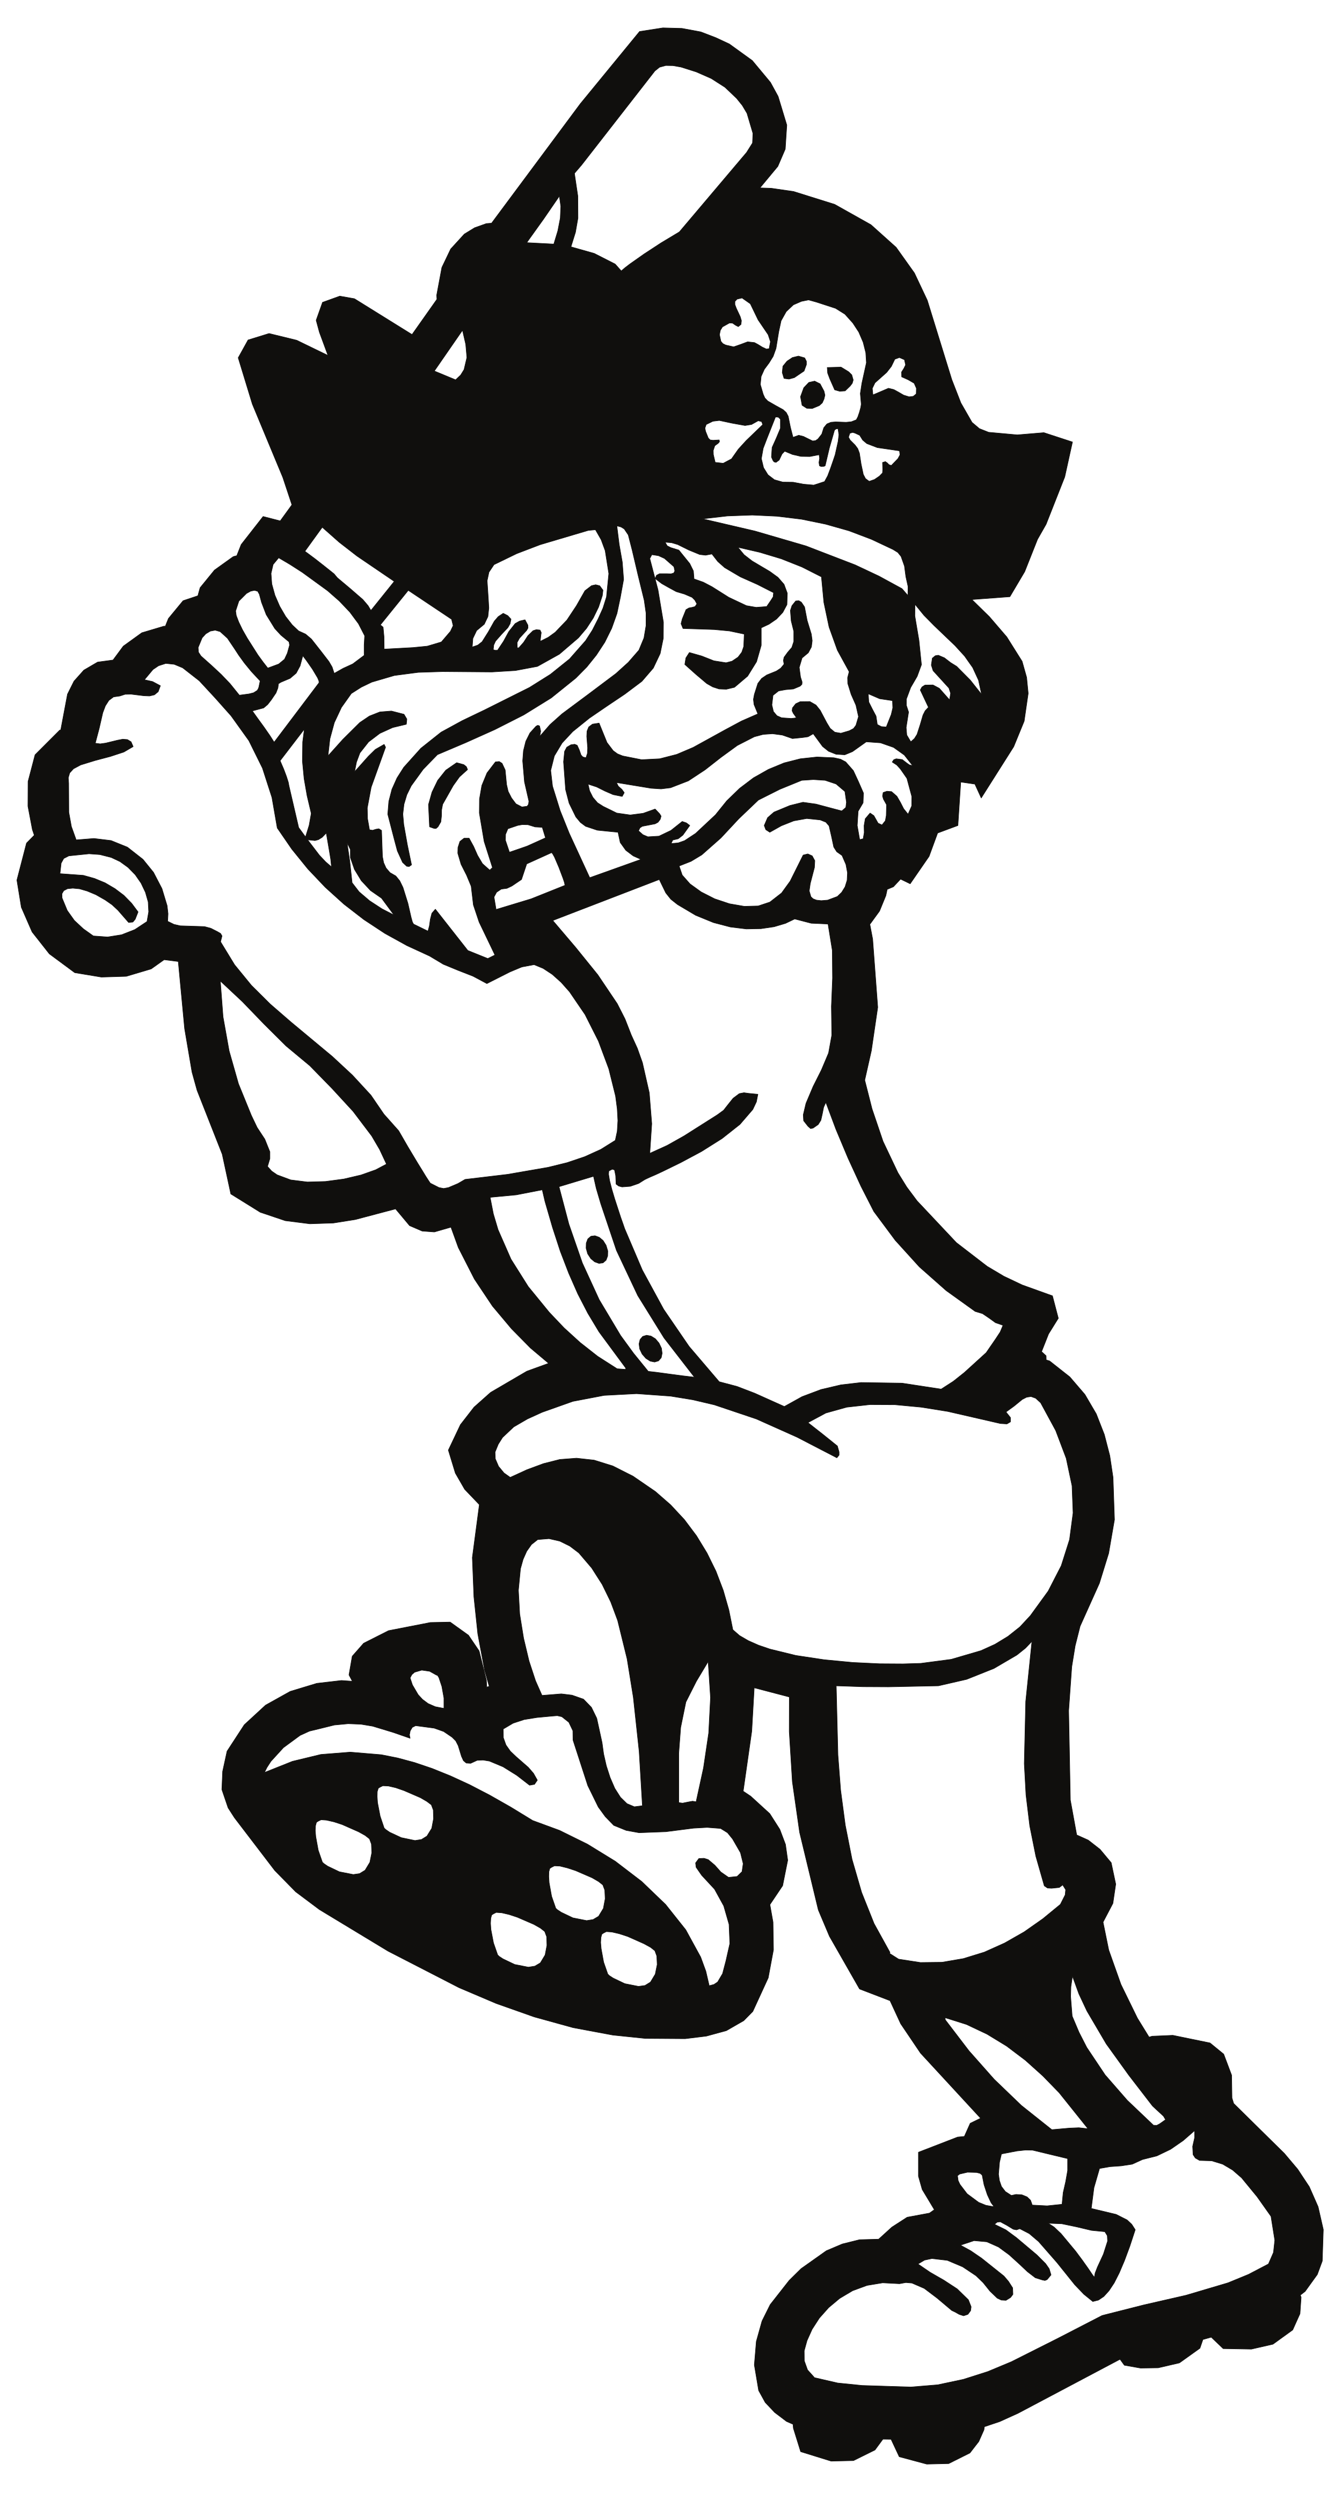
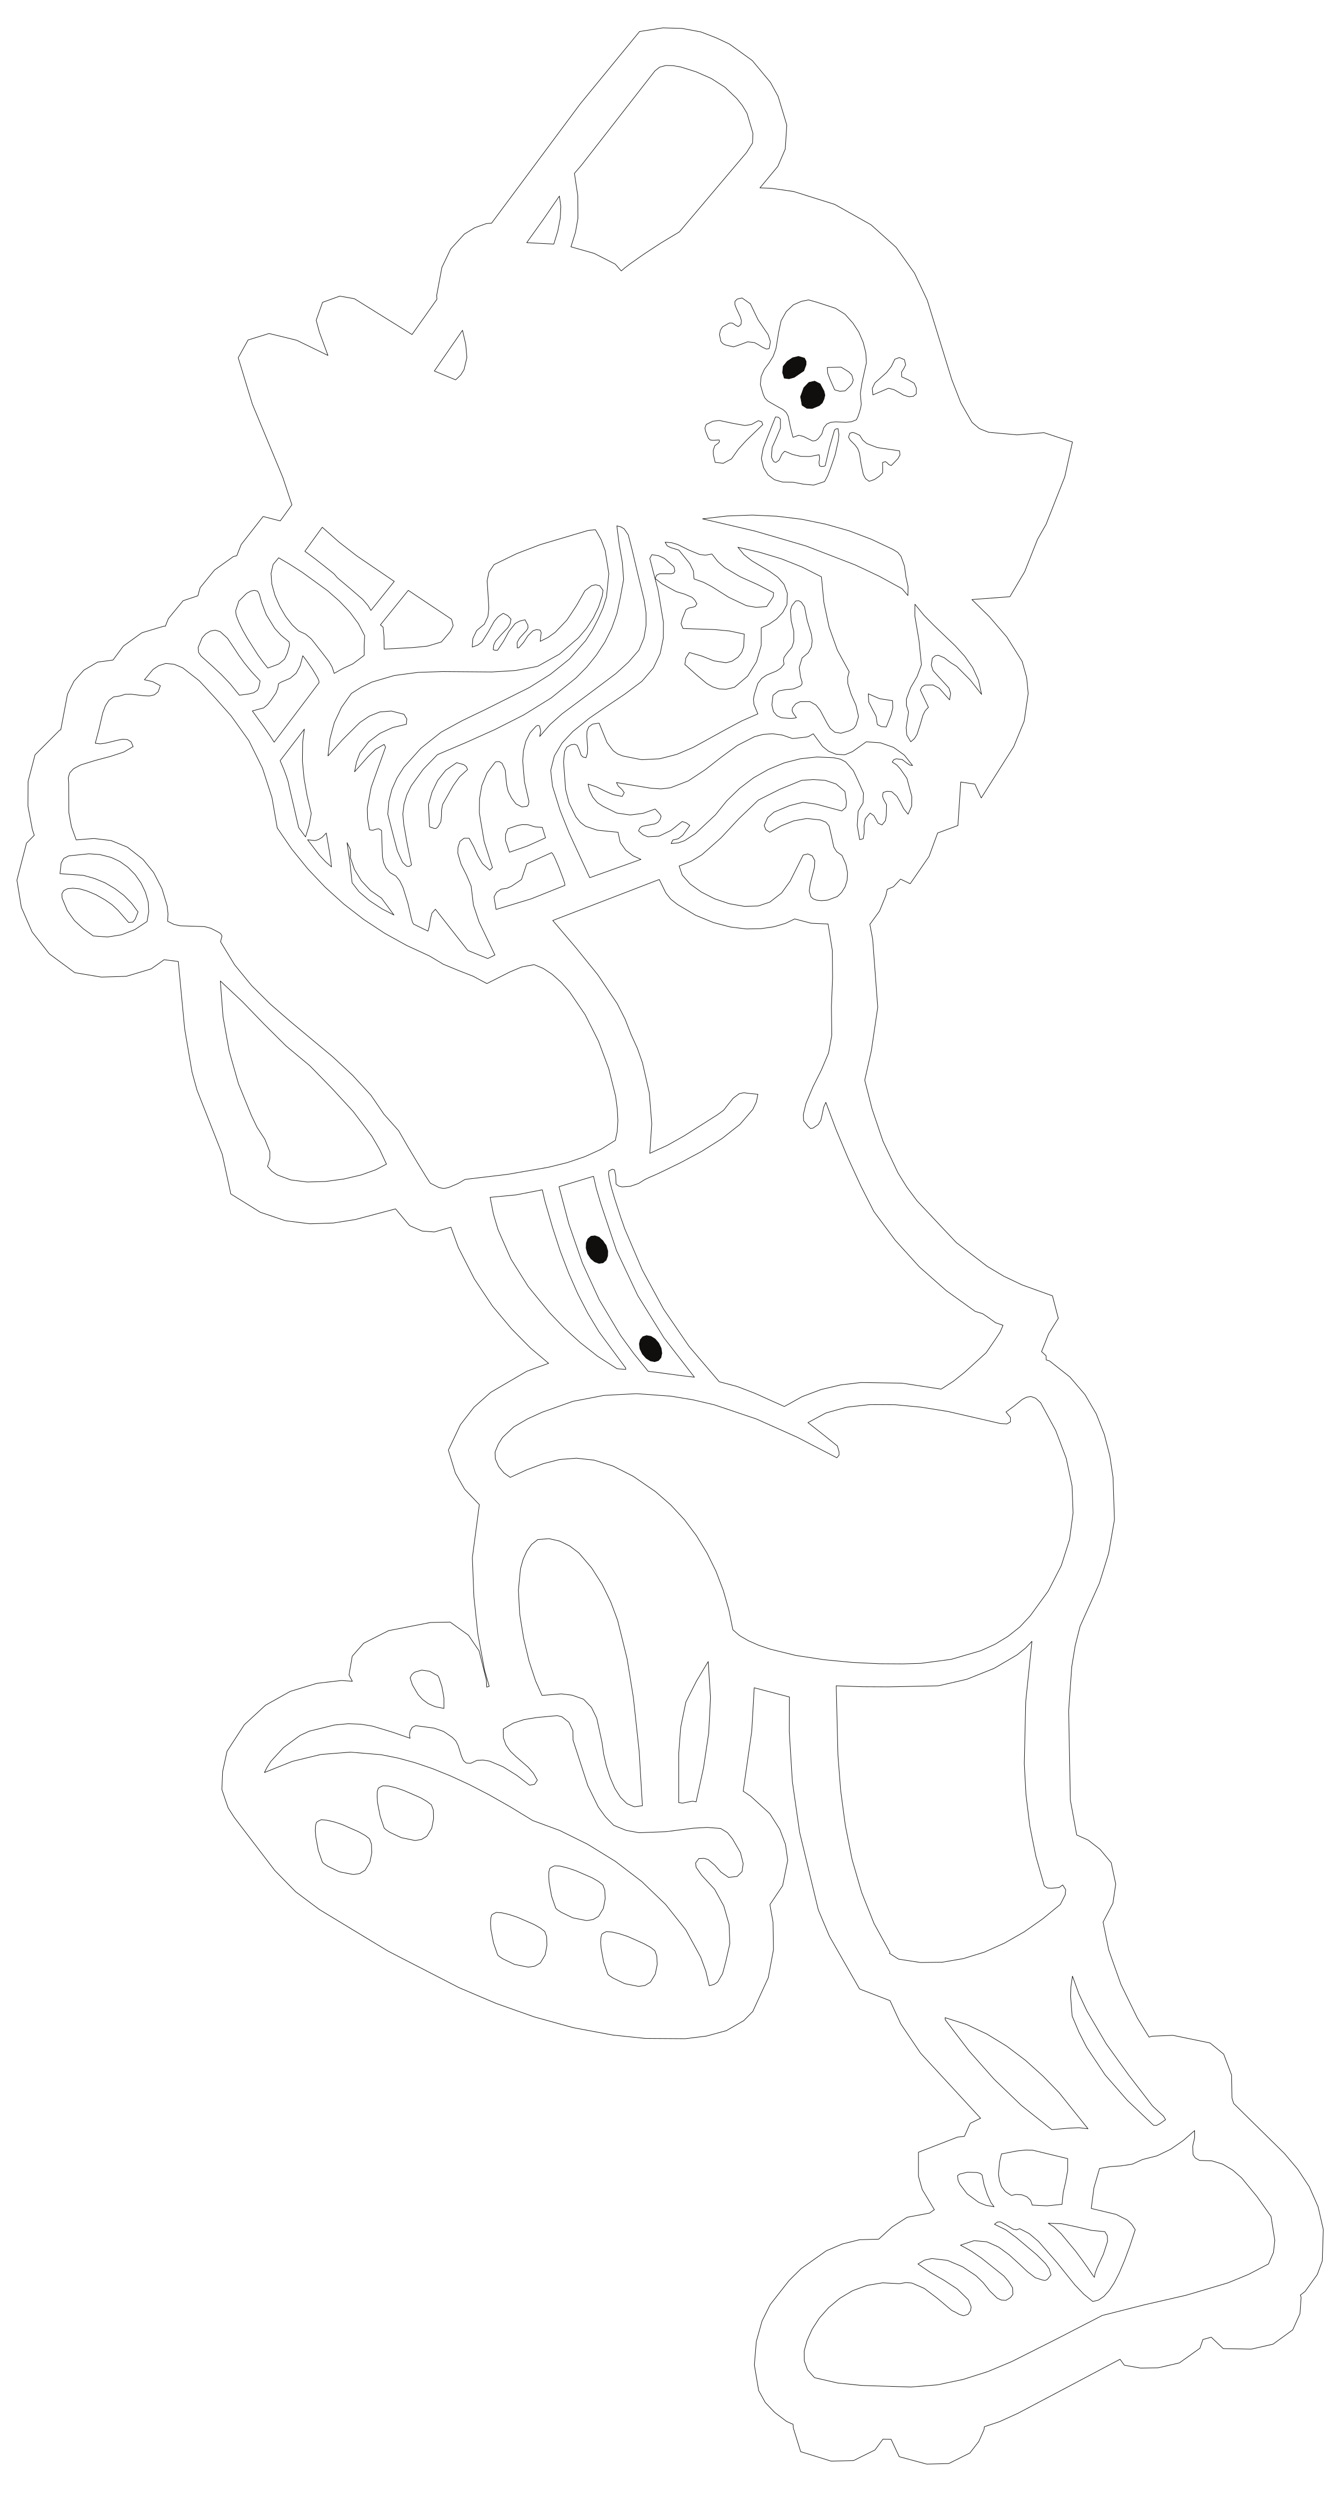
<svg xmlns="http://www.w3.org/2000/svg" width="293.258pt" height="546.067pt" viewBox="0 0 293.258 546.067" version="1.1">
  <g id="surface1">
    <path style="fill:none;stroke-width:0.12;stroke-linecap:butt;stroke-linejoin:round;stroke:rgb(6.476%,5.928%,5.235%);stroke-opacity:1;stroke-miterlimit:10;" d="M -0.001 -0.001 L -5.103 -0.794 L -18.056 -16.583 L -37.447 -42.661 L -38.58 -42.747 L -41.13 -43.654 L -43.4 -45.044 L -46.376 -48.302 L -48.302 -52.329 L -49.435 -58.396 L -49.38 -59.275 L -54.822 -66.982 L -67.408 -59.158 L -70.611 -58.591 L -74.38 -59.954 L -75.771 -63.865 L -75.064 -66.474 L -73.193 -71.548 L -80.021 -68.232 L -86.06 -66.755 L -90.654 -68.173 L -92.806 -72.056 L -89.716 -82.177 L -83.056 -98.193 L -81.072 -104.173 L -83.623 -107.689 L -87.365 -106.724 L -92.154 -112.845 L -93.119 -115.287 L -93.884 -115.486 L -97.994 -118.431 L -101.138 -122.287 L -101.623 -124.044 L -104.853 -125.122 L -108.056 -129.005 L -108.736 -130.704 L -109.021 -130.677 L -113.869 -132.122 L -117.919 -135.044 L -120.162 -138.076 L -123.533 -138.529 L -126.54 -140.286 L -128.693 -142.697 L -130.111 -145.533 L -131.583 -153.326 L -131.81 -153.384 L -137.197 -158.771 L -138.728 -164.607 L -138.755 -169.994 L -137.79 -175.095 L -137.369 -176.341 L -139.068 -178.072 L -141.165 -186.15 L -140.201 -192.076 L -137.849 -197.462 L -134.08 -202.251 L -128.525 -206.361 L -122.712 -207.326 L -117.267 -207.158 L -111.826 -205.54 L -108.994 -203.529 L -105.904 -203.923 L -104.513 -218.607 L -102.9 -228.076 L -101.79 -232.072 L -96.294 -246.021 L -94.423 -254.693 L -87.99 -258.689 L -82.517 -260.533 L -77.158 -261.212 L -72.029 -261.044 L -67.208 -260.279 L -58.423 -257.954 L -55.361 -261.611 L -52.611 -262.798 L -49.947 -262.997 L -46.318 -261.951 L -44.705 -266.4 L -41.189 -273.286 L -37.248 -279.185 L -33.08 -284.146 L -28.943 -288.341 L -24.974 -291.685 L -29.736 -293.415 L -37.642 -298.036 L -41.275 -301.267 L -44.248 -305.091 L -46.884 -310.65 L -45.357 -315.665 L -43.314 -319.208 L -40.111 -322.552 L -41.642 -334.119 L -41.302 -342.681 L -40.451 -350.759 L -38.978 -358.669 L -37.955 -362.24 L -38.494 -362.411 L -38.58 -360.849 L -40.165 -354.501 L -42.494 -351.072 L -46.49 -348.208 L -50.798 -348.294 L -59.955 -350.079 L -65.396 -352.829 L -67.888 -355.661 L -68.599 -359.744 L -67.861 -361.134 L -70.244 -360.962 L -75.63 -361.587 L -81.439 -363.345 L -86.826 -366.349 L -91.474 -370.63 L -95.244 -376.411 L -96.208 -380.833 L -96.376 -384.775 L -95.017 -388.771 L -93.63 -390.927 L -84.814 -402.462 L -80.248 -407.111 L -75.064 -410.994 L -60.068 -420.068 L -44.533 -428.06 L -36.396 -431.517 L -28.119 -434.439 L -19.615 -436.79 L -10.943 -438.408 L -3.857 -439.142 L 4.874 -439.201 L 9.495 -438.634 L 13.862 -437.443 L 17.663 -435.259 L 19.643 -433.247 L 23.014 -425.908 L 24.155 -419.783 L 24.061 -413.744 L 23.381 -409.919 L 26.163 -405.779 L 27.272 -400.224 L 26.784 -396.763 L 25.542 -393.478 L 23.354 -390.048 L 19.194 -386.247 L 17.542 -385.142 L 19.413 -372.048 L 19.952 -362.552 L 27.631 -364.564 L 27.612 -372.13 L 28.292 -383.076 L 29.874 -394.13 L 33.963 -411.079 L 36.393 -416.833 L 42.971 -428.341 L 49.631 -430.896 L 51.963 -435.939 L 56.292 -442.345 L 69.424 -456.576 L 67.155 -457.681 L 65.874 -460.544 L 64.405 -460.689 L 55.842 -464.001 L 55.842 -469.247 L 56.663 -472.138 L 59.272 -476.478 L 59.335 -476.533 L 58.252 -477.298 L 53.374 -478.204 L 50.034 -480.361 L 47.143 -482.994 L 42.971 -483.107 L 39.202 -484.044 L 35.713 -485.521 L 30.194 -489.431 L 27.585 -492.009 L 23.444 -497.283 L 21.655 -500.88 L 20.413 -505.333 L 19.983 -510.462 L 20.924 -516.048 L 22.362 -518.654 L 24.432 -520.837 L 27.014 -522.794 L 28.432 -523.415 L 28.514 -524.294 L 30.104 -529.4 L 36.764 -531.466 L 41.643 -531.353 L 46.342 -529.029 L 48.073 -526.677 L 49.862 -526.704 L 51.643 -530.505 L 57.655 -532.119 L 62.444 -532.005 L 67.092 -529.681 L 69.022 -527.189 L 70.155 -524.638 L 70.245 -523.954 L 73.612 -522.822 L 77.612 -521.009 L 99.893 -509.216 L 100.835 -510.521 L 104.374 -511.146 L 108.221 -511.087 L 112.874 -510.009 L 117.354 -506.806 L 118.002 -504.908 L 119.823 -504.396 L 122.432 -506.892 L 128.585 -507.005 L 133.311 -505.927 L 137.624 -502.81 L 139.213 -499.267 L 139.463 -495.693 L 139.292 -495.212 L 140.342 -494.392 L 143.002 -490.704 L 144.085 -487.759 L 144.311 -480.896 L 143.174 -475.908 L 141.252 -471.544 L 138.721 -467.716 L 135.803 -464.259 L 124.721 -453.345 L 124.354 -452.154 L 124.272 -447.165 L 122.542 -442.572 L 119.561 -440.134 L 111.432 -438.462 L 106.893 -438.661 L 106.245 -438.861 L 103.694 -434.72 L 100.092 -427.353 L 97.424 -419.837 L 96.182 -413.744 L 98.335 -409.634 L 98.952 -405.439 L 97.963 -400.763 L 95.522 -397.841 L 92.944 -395.829 L 90.424 -394.697 L 89.034 -387.072 L 88.663 -367.54 L 89.342 -357.958 L 90.085 -353.396 L 91.163 -349.115 L 95.381 -339.732 L 97.405 -333.185 L 98.674 -325.841 L 98.362 -316.603 L 97.655 -311.869 L 96.463 -307.247 L 94.702 -302.74 L 92.213 -298.49 L 88.924 -294.661 L 84.502 -291.173 L 83.764 -290.947 L 83.733 -290.04 L 82.745 -289.134 L 84.272 -285.279 L 86.405 -281.849 L 85.124 -276.947 L 78.495 -274.564 L 74.495 -272.665 L 70.862 -270.509 L 64.124 -265.322 L 55.534 -256.197 L 53.292 -253.193 L 51.362 -250.072 L 48.104 -243.212 L 45.694 -236.099 L 44.104 -229.833 L 45.553 -223.4 L 46.944 -213.931 L 45.835 -199.021 L 45.213 -195.759 L 45.323 -195.677 L 47.342 -192.9 L 48.721 -189.525 L 49.014 -188.165 L 50.374 -187.595 L 51.932 -185.923 L 54.034 -186.947 L 58.163 -180.962 L 60.034 -175.861 L 64.463 -174.216 L 65.085 -164.72 L 68.174 -165.173 L 69.561 -168.208 L 76.655 -157.009 L 78.944 -151.427 L 79.823 -145.361 L 79.483 -141.872 L 78.495 -138.361 L 75.143 -133.029 L 71.342 -128.607 L 67.522 -124.865 L 75.823 -124.244 L 79.061 -118.771 L 81.862 -111.712 L 83.733 -108.423 L 87.811 -98.079 L 89.495 -90.454 L 83.252 -88.412 L 77.444 -88.896 L 71.174 -88.329 L 69.163 -87.533 L 67.553 -86.173 L 65.112 -81.919 L 63.124 -76.818 L 57.772 -59.497 L 54.963 -53.548 L 50.963 -47.935 L 45.463 -43.001 L 37.534 -38.552 L 28.573 -35.744 L 23.694 -35.036 L 21.202 -34.951 L 25.112 -30.247 L 26.733 -26.478 L 27.073 -21.232 L 25.174 -14.966 L 23.502 -11.908 L 19.534 -7.142 L 14.514 -3.517 L 11.592 -2.154 L 8.276 -0.88 L 4.167 -0.115 Z M 2.21 -8.247 L 3.967 -8.56 L 7.284 -9.611 L 10.573 -11.056 L 13.577 -12.982 L 16.104 -15.392 L 17.342 -16.923 L 18.374 -18.654 L 19.674 -23.044 L 19.585 -25.142 L 18.284 -27.212 L 3.6 -44.56 L -0.369 -46.943 L -4.138 -49.408 L -7.201 -51.564 L -8.306 -52.411 L -9.099 -53.091 L -10.431 -51.591 L -14.998 -49.267 L -20.099 -47.822 L -19.107 -44.646 L -18.568 -41.556 L -18.595 -36.736 L -19.333 -31.775 L -17.775 -29.962 L -1.759 -9.412 L -0.736 -8.587 L 0.624 -8.22 Z M -22.31 -38.978 L -22.423 -41.556 L -22.962 -44.333 L -23.841 -47.224 L -29.763 -46.911 L -26.052 -41.728 L -22.623 -36.736 Z M 19.104 -60.263 L 20.803 -63.779 L 22.995 -67.009 L 23.502 -68.54 L 23.213 -70.072 L 22.624 -70.158 L 21.713 -69.732 L 20.752 -69.138 L 20.014 -68.74 L 18.514 -68.572 L 17.002 -69.138 L 15.452 -69.677 L 13.717 -69.279 L 13.096 -68.966 L 12.67 -68.458 L 12.358 -67.009 L 12.557 -66.048 L 13.01 -65.31 L 14.542 -64.458 L 15.221 -64.49 L 15.874 -64.943 L 16.471 -65.255 L 17.061 -64.771 L 17.155 -63.951 L 16.893 -63.072 L 16.042 -61.255 L 15.733 -60.435 L 15.733 -59.755 L 16.213 -59.244 L 17.292 -58.99 Z M -43.087 -69.111 L -42.833 -72.001 L -43.455 -74.634 L -44.193 -75.826 L -45.298 -76.876 L -49.947 -74.947 L -43.794 -66.048 Z M 52.784 -72.482 L 53.034 -73.615 L 52.643 -74.412 L 52.155 -75.173 L 52.182 -76.224 L 53.573 -76.845 L 54.905 -77.615 L 55.393 -78.716 L 55.362 -79.939 L 54.713 -80.478 L 53.803 -80.587 L 52.612 -80.22 L 51.534 -79.595 L 50.452 -79.001 L 49.292 -78.716 L 45.893 -80.165 L 45.752 -78.747 L 46.342 -77.529 L 48.893 -75.259 L 49.913 -73.954 L 50.682 -72.369 L 51.674 -72.001 Z M 33.561 -59.896 L 37.733 -61.255 L 39.772 -62.533 L 41.502 -64.458 L 42.803 -66.443 L 43.764 -68.685 L 44.335 -70.951 L 44.471 -73.134 L 43.483 -77.615 L 43.143 -79.853 L 43.342 -82.204 L 43.233 -82.912 L 42.944 -83.962 L 42.604 -84.954 L 42.264 -85.607 L 41.182 -86.033 L 40.022 -86.146 L 37.733 -86.06 L 36.713 -86.146 L 35.835 -86.513 L 35.155 -87.337 L 34.721 -88.724 L 33.874 -89.802 L 33.335 -90.169 L 32.713 -90.228 L 30.702 -89.236 L 29.682 -88.982 L 28.432 -89.435 L 27.862 -87.22 L 27.381 -84.841 L 26.952 -84.021 L 26.272 -83.396 L 24.573 -82.458 L 22.905 -81.497 L 22.284 -80.845 L 21.913 -80.021 L 21.292 -77.896 L 21.463 -76.138 L 22.163 -74.579 L 23.213 -73.162 L 24.092 -71.744 L 24.713 -70.017 L 25.311 -66.361 L 25.823 -63.978 L 26.952 -61.966 L 28.514 -60.49 L 30.272 -59.728 L 31.835 -59.415 Z M 15.108 -86.341 L 17.944 -86.853 L 19.362 -86.626 L 20.835 -85.806 L 21.573 -86.001 L 21.823 -86.654 L 18.174 -90.169 L 16.471 -92.04 L 14.995 -94.138 L 13.182 -95.103 L 11.424 -94.904 L 11.026 -93.204 L 10.999 -92.294 L 11.338 -91.275 L 12.104 -90.708 L 12.358 -90.396 L 12.303 -90.001 L 10.94 -90.083 L 10.319 -90.001 L 9.92 -89.603 L 9.327 -88.13 L 9.182 -87.419 L 9.467 -86.626 L 10.913 -85.919 L 12.331 -85.747 Z M 41.952 -88.497 L 43.002 -88.982 L 43.655 -90.029 L 44.561 -90.794 L 46.854 -91.673 L 49.381 -92.04 L 51.702 -92.38 L 51.811 -93.259 L 51.362 -94.083 L 49.913 -95.583 L 49.405 -95.415 L 49.014 -95.017 L 48.612 -94.736 L 47.995 -94.931 L 48.042 -96.462 L 47.995 -97.201 L 47.311 -97.908 L 46.233 -98.646 L 45.073 -99.044 L 44.272 -98.447 L 43.792 -97.54 L 43.311 -95.275 L 42.944 -92.892 L 42.573 -91.9 L 41.983 -91.107 L 40.905 -90.029 L 40.561 -89.404 L 40.842 -88.552 L 41.444 -88.357 Z M 25.233 -85.04 L 25.682 -85.466 L 25.682 -87.451 L 24.803 -89.548 L 23.862 -91.646 L 23.721 -93.744 L 24.061 -94.505 L 24.292 -94.79 L 24.713 -94.904 L 25.405 -94.396 L 26.022 -93.091 L 26.612 -92.466 L 28.311 -93.173 L 30.163 -93.599 L 32.112 -93.626 L 34.131 -93.232 L 34.245 -93.997 L 34.104 -94.931 L 34.213 -95.642 L 34.585 -95.81 L 35.233 -95.755 L 35.463 -95.615 L 36.374 -91.759 L 37.502 -87.845 L 37.842 -87.591 L 38.264 -87.533 L 38.463 -88.865 L 38.292 -90.314 L 37.643 -93.232 L 37.194 -94.564 L 36.624 -96.208 L 36.002 -97.853 L 35.323 -99.099 L 32.963 -99.865 L 30.702 -99.665 L 28.463 -99.24 L 26.194 -99.212 L 24.374 -98.701 L 22.963 -97.626 L 21.995 -96.068 L 21.514 -94.083 L 21.913 -91.841 L 22.792 -89.548 L 24.604 -84.982 Z M 21.174 -114.548 L 25.881 -115.966 L 30.381 -117.751 L 34.643 -119.908 L 35.174 -125.49 L 36.311 -130.876 L 38.124 -135.919 L 40.702 -140.626 L 40.362 -141.931 L 40.393 -143.177 L 41.131 -145.56 L 42.182 -147.939 L 42.745 -150.435 L 42.182 -152.333 L 41.643 -153.044 L 40.733 -153.525 L 38.893 -154.064 L 37.561 -153.837 L 36.561 -153.013 L 35.835 -151.826 L 34.381 -149.076 L 33.452 -147.911 L 32.112 -147.146 L 29.995 -147.173 L 29.022 -147.626 L 28.311 -148.536 L 28.233 -149.158 L 28.483 -149.697 L 29.174 -150.661 L 28.835 -150.747 L 28.034 -150.833 L 25.932 -150.689 L 24.913 -150.236 L 24.155 -149.329 L 23.811 -147.884 L 24.061 -145.786 L 25.284 -144.822 L 26.842 -144.54 L 28.514 -144.396 L 29.995 -143.775 L 30.381 -143.376 L 30.413 -142.865 L 30.073 -141.79 L 29.792 -139.693 L 30.413 -137.622 L 31.772 -136.49 L 32.452 -135.212 L 32.624 -133.853 L 32.432 -132.408 L 31.522 -129.431 L 30.952 -126.482 L 30.245 -125.435 L 29.702 -125.122 L 29.022 -125.177 L 28.202 -126.201 L 27.862 -127.247 L 28.034 -129.513 L 28.604 -131.81 L 28.604 -134.021 L 28.174 -135.326 L 27.272 -136.376 L 26.471 -137.482 L 26.335 -138.161 L 26.471 -138.982 L 25.745 -139.861 L 24.803 -140.486 L 22.702 -141.337 L 21.573 -142.103 L 20.752 -143.177 L 19.983 -145.587 L 19.784 -146.665 L 19.905 -147.771 L 20.752 -149.837 L 17.174 -151.4 L 13.635 -153.298 L 6.631 -157.154 L 3.034 -158.685 L -0.708 -159.646 L -4.65 -159.845 L -8.787 -159.025 L -9.919 -158.572 L -10.857 -157.888 L -12.216 -156.103 L -13.947 -151.853 L -15.392 -152.079 L -16.212 -152.701 L -16.583 -153.611 L -16.638 -154.771 L -16.443 -157.267 L -16.498 -158.458 L -16.81 -159.419 L -17.49 -159.251 L -17.888 -158.826 L -18.283 -157.693 L -18.736 -156.701 L -19.275 -156.474 L -20.099 -156.587 L -21.005 -157.122 L -21.486 -158.033 L -21.712 -160.298 L -21.259 -166.396 L -20.494 -169.341 L -19.021 -172.345 L -18.029 -173.536 L -16.896 -174.388 L -14.345 -175.24 L -11.849 -175.494 L -9.806 -175.693 L -9.326 -177.931 L -8.107 -179.63 L -6.494 -180.849 L -4.79 -181.615 L -15.99 -185.615 L -20.466 -175.919 L -22.451 -170.986 L -24.123 -165.626 L -24.521 -162.201 L -23.724 -159.025 L -22.025 -156.189 L -19.701 -153.697 L -16.072 -150.775 L -12.216 -148.138 L -8.333 -145.533 L -4.591 -142.724 L -2.099 -139.833 L -0.595 -136.658 L 0.085 -133.314 L 0.112 -129.826 L -1.076 -122.74 L -2.865 -115.908 L -2.412 -115.06 L -0.962 -115.287 L 0.338 -115.88 L 2.409 -117.697 L 2.608 -118.63 L 2.354 -119.083 L 1.756 -119.255 L 0.963 -119.224 L -0.736 -119.224 L -1.388 -119.564 L -1.701 -120.275 L -0.255 -121.38 L 1.303 -122.259 L 2.92 -123.138 L 4.733 -123.677 L 6.377 -124.384 L 6.971 -124.982 L 7.428 -125.802 L 7.03 -126.396 L 6.405 -126.568 L 5.67 -126.708 L 5.045 -127.076 L 4.221 -129.119 L 3.967 -130.138 L 4.393 -131.189 L 11.225 -131.415 L 14.542 -131.728 L 17.772 -132.408 L 17.663 -135.126 L 17.233 -136.376 L 16.413 -137.451 L 15.108 -138.329 L 13.803 -138.669 L 11.139 -138.247 L 8.475 -137.197 L 5.784 -136.431 L 5.018 -137.622 L 4.792 -139.04 L 7.17 -141.165 L 9.581 -143.204 L 10.885 -143.943 L 12.276 -144.396 L 13.862 -144.454 L 15.643 -144.029 L 18.514 -141.591 L 20.463 -138.443 L 21.483 -134.872 L 21.483 -131.044 L 23.182 -130.251 L 24.835 -129.119 L 26.194 -127.673 L 27.104 -125.97 L 27.182 -123.478 L 26.471 -121.548 L 25.143 -120.021 L 23.381 -118.744 L 19.502 -116.447 L 17.745 -115.087 L 16.381 -113.443 Z M 24.944 -106.669 L 30.303 -107.322 L 35.542 -108.396 L 40.655 -109.841 L 45.585 -111.712 L 50.284 -113.923 L 51.335 -114.576 L 52.042 -115.454 L 52.784 -117.552 L 53.092 -119.876 L 53.573 -122.033 L 53.542 -123.99 L 52.245 -122.486 L 47.194 -119.736 L 42.014 -117.298 L 31.264 -113.158 L 20.092 -109.9 L 8.647 -107.236 L 14.088 -106.611 L 19.534 -106.412 Z M 1.901 -112.451 L 3.233 -112.845 L 5.639 -114.037 L 8.049 -115.029 L 9.327 -115.173 L 10.713 -114.915 L 11.991 -116.56 L 13.495 -117.892 L 16.924 -119.908 L 20.604 -121.548 L 24.182 -123.365 L 24.092 -124.271 L 23.643 -124.982 L 22.674 -126.396 L 20.381 -126.568 L 18.252 -126.201 L 14.401 -124.384 L 10.713 -122.06 L 8.815 -121.068 L 6.803 -120.361 L 6.663 -118.63 L 5.87 -117.013 L 3.487 -114.068 L 1.729 -113.529 L 0.936 -113.13 L 0.483 -112.337 Z M -70.751 -112.337 L -66.841 -115.369 L -58.705 -120.9 L -63.806 -127.247 L -64.431 -126.201 L -65.568 -124.865 L -68.345 -122.458 L -71.15 -120.103 L -71.857 -119.255 L -74.099 -117.466 L -76.052 -115.939 L -77.498 -114.861 L -78.236 -114.322 L -74.439 -109.076 Z M -81.466 -117.212 L -78.775 -118.943 L -73.275 -122.939 L -70.724 -125.177 L -68.427 -127.587 L -66.529 -130.138 L -65.169 -132.775 L -65.283 -134.786 L -65.283 -137.056 L -67.779 -138.927 L -69.873 -139.888 L -71.83 -140.994 L -72.283 -139.607 L -72.994 -138.388 L -74.72 -136.15 L -76.818 -133.486 L -78.095 -132.408 L -79.595 -131.728 L -80.986 -130.423 L -82.431 -128.579 L -83.736 -126.341 L -84.783 -123.931 L -85.466 -121.466 L -85.634 -119.169 L -85.181 -117.212 L -83.962 -115.74 Z M -46.177 -129.173 L -45.837 -130.564 L -46.431 -131.81 L -48.415 -134.134 L -51.478 -135.044 L -54.623 -135.353 L -60.915 -135.697 L -60.947 -133.001 L -61.142 -130.904 L -61.74 -130.396 L -55.642 -122.853 Z M -88.556 -123.052 L -88.185 -123.704 L -87.705 -125.49 L -86.685 -128.154 L -84.814 -131.189 L -83.482 -132.634 L -81.837 -133.994 L -81.697 -134.107 L -81.58 -134.818 L -82.064 -136.572 L -82.689 -137.908 L -83.962 -138.954 L -86.341 -139.833 L -87.337 -138.56 L -88.498 -136.97 L -90.822 -133.314 L -91.873 -131.47 L -92.693 -129.771 L -93.232 -128.353 L -93.373 -127.361 L -92.665 -125.204 L -90.994 -123.533 L -90.083 -123.025 L -89.236 -122.853 Z M 57.034 -128.294 L 59.245 -130.536 L 63.835 -134.927 L 65.932 -137.224 L 67.694 -139.72 L 68.963 -142.47 L 69.643 -145.587 L 67.155 -142.443 L 64.202 -139.466 L 62.874 -138.642 L 61.514 -137.595 L 60.182 -137.029 L 59.522 -137.138 L 58.874 -137.677 L 58.655 -139.181 L 59.042 -140.4 L 62.502 -144.197 L 62.874 -145.333 L 62.643 -146.779 L 60.405 -144.255 L 59.014 -143.517 L 57.264 -143.548 L 56.604 -143.97 L 56.245 -144.622 L 58.022 -148.396 L 57.311 -149.158 L 56.835 -150.095 L 56.213 -152.22 L 55.534 -154.318 L 54.963 -155.224 L 54.174 -155.935 L 53.292 -154.458 L 53.155 -152.818 L 53.682 -149.443 L 53.202 -147.97 L 53.202 -146.607 L 54.143 -144.083 L 55.561 -141.646 L 56.495 -139.095 L 55.952 -133.767 L 55.053 -128.439 L 55.073 -125.888 Z M -96.748 -131.869 L -95.158 -133.314 L -93.63 -135.579 L -92.665 -137.056 L -91.474 -138.701 L -89.943 -140.572 L -88.017 -142.638 L -88.298 -144.001 L -88.412 -144.314 L -88.638 -144.708 L -89.431 -145.22 L -90.423 -145.474 L -92.552 -145.759 L -94.591 -143.236 L -96.521 -141.22 L -98.56 -139.322 L -100.943 -137.197 L -101.482 -136.376 L -101.568 -135.353 L -100.689 -133.228 L -99.892 -132.349 L -98.9 -131.755 L -97.826 -131.556 Z M -106.783 -139.009 L -104.939 -139.775 L -101.31 -142.611 L -97.794 -146.411 L -94.365 -150.263 L -90.482 -155.677 L -87.505 -161.689 L -85.435 -168.095 L -84.275 -174.755 L -81.099 -179.376 L -77.583 -183.712 L -73.787 -187.708 L -69.705 -191.396 L -65.337 -194.771 L -60.775 -197.775 L -55.955 -200.439 L -50.966 -202.736 L -47.99 -204.521 L -44.759 -205.853 L -41.498 -207.126 L -38.466 -208.744 L -33.419 -206.193 L -30.841 -205.115 L -28.15 -204.607 L -26.165 -205.427 L -24.181 -206.732 L -22.251 -208.458 L -20.412 -210.529 L -17.009 -215.517 L -14.087 -221.302 L -11.822 -227.369 L -10.345 -233.322 L -9.978 -236.099 L -9.837 -238.677 L -9.978 -241.001 L -10.404 -242.986 L -13.58 -244.97 L -17.091 -246.56 L -20.947 -247.861 L -25.087 -248.88 L -33.931 -250.411 L -43.228 -251.517 L -44.787 -252.423 L -46.857 -253.302 L -47.908 -253.501 L -48.927 -253.302 L -50.826 -252.341 L -51.193 -251.802 L -51.818 -250.837 L -52.611 -249.533 L -53.576 -247.974 L -55.701 -244.431 L -57.744 -240.888 L -60.974 -237.259 L -63.806 -233.122 L -67.861 -228.728 L -72.228 -224.673 L -81.357 -217.076 L -85.806 -213.22 L -89.915 -209.138 L -93.599 -204.634 L -96.662 -199.615 L -96.349 -198.341 L -96.662 -197.802 L -97.341 -197.404 L -98.787 -196.669 L -100.177 -196.298 L -102.841 -196.212 L -105.478 -196.13 L -106.837 -195.818 L -108.228 -195.138 L -108.142 -193.494 L -108.341 -191.736 L -109.474 -187.994 L -111.318 -184.451 L -113.615 -181.615 L -117.013 -178.951 L -120.587 -177.505 L -124.33 -177.052 L -128.212 -177.365 L -129.259 -174.443 L -129.826 -171.326 L -129.857 -165.005 L -129.939 -163.786 L -129.63 -162.736 L -128.806 -161.829 L -127.22 -160.982 L -124.072 -160.017 L -120.755 -159.138 L -117.806 -158.173 L -115.767 -156.982 L -116.22 -155.935 L -117.013 -155.451 L -118.037 -155.369 L -119.197 -155.595 L -121.748 -156.216 L -122.966 -156.388 L -124.044 -156.247 L -123.193 -153.044 L -122.4 -149.583 L -121.833 -148.083 L -121.068 -146.892 L -120.048 -146.126 L -118.658 -145.927 L -117.525 -145.56 L -116.22 -145.533 L -113.47 -145.872 L -112.197 -145.927 L -111.119 -145.673 L -110.294 -144.994 L -109.814 -143.689 L -111.513 -142.783 L -113.302 -142.384 L -111.431 -140.146 L -110.212 -139.322 L -108.623 -138.814 Z M 44.874 -145.447 L 47.362 -146.525 L 50.174 -146.947 L 50.233 -148.536 L 49.893 -149.982 L 48.811 -152.701 L 47.733 -152.619 L 46.854 -152.165 L 46.573 -150.322 L 45.752 -148.763 L 44.983 -147.232 Z M -78.408 -137.509 L -77.896 -138.189 L -76.591 -140.06 L -75.458 -141.958 L -75.173 -142.638 L -75.146 -143.036 L -84.955 -156.021 L -85.919 -154.517 L -87.22 -152.646 L -88.583 -150.775 L -89.716 -149.189 L -87.251 -148.536 L -86.373 -147.798 L -85.58 -146.779 L -84.927 -145.814 L -84.556 -145.275 L -84.13 -144.169 L -84.017 -143.263 L -83.482 -142.923 L -81.466 -142.072 L -80.134 -140.939 L -79.287 -139.353 L -78.689 -137.138 Z M 26.085 -154.458 L 28.311 -155.224 L 30.553 -154.997 L 31.721 -154.829 L 32.854 -154.177 L 34.893 -156.954 L 36.202 -158.001 L 37.842 -158.654 L 39.745 -158.771 L 41.413 -158.087 L 44.444 -155.935 L 47.561 -156.161 L 50.405 -157.154 L 52.752 -158.826 L 54.561 -161.122 L 53.913 -161.009 L 53.374 -160.638 L 52.303 -159.818 L 50.995 -159.646 L 50.452 -159.845 L 50.112 -160.357 L 51.112 -161.009 L 51.905 -161.888 L 53.323 -163.927 L 54.393 -167.896 L 54.374 -169.939 L 53.573 -171.751 L 52.612 -170.56 L 51.905 -169.173 L 51.131 -167.837 L 49.971 -166.818 L 48.952 -166.736 L 48.131 -167.017 L 47.995 -167.783 L 48.194 -168.462 L 48.874 -169.681 L 48.811 -172.036 L 48.612 -173.169 L 47.874 -174.103 L 47.022 -173.708 L 46.573 -172.911 L 46.092 -172.064 L 45.272 -171.497 L 44.221 -172.744 L 43.963 -174.247 L 43.995 -175.775 L 43.764 -177.111 L 43.002 -177.306 L 42.463 -174.216 L 42.663 -171.099 L 43.745 -169.255 L 43.823 -167.13 L 42.745 -164.665 L 41.612 -162.228 L 39.944 -160.329 L 38.803 -159.732 L 37.362 -159.419 L 33.674 -159.251 L 30.022 -159.646 L 26.471 -160.552 L 23.042 -161.97 L 19.784 -163.814 L 16.752 -166.111 L 13.948 -168.833 L 11.479 -171.892 L 7.143 -175.947 L 4.733 -177.533 L 3.346 -178.017 L 1.788 -178.158 L 2.155 -177.392 L 3.346 -177.111 L 4.366 -176.314 L 5.87 -174.216 L 5.131 -173.65 L 4.221 -173.337 L 1.756 -175.294 L -0.849 -176.54 L -3.287 -176.685 L -4.365 -176.232 L -5.33 -175.38 L -5.017 -174.728 L -4.505 -174.388 L -3.146 -174.13 L -1.701 -173.849 L -1.076 -173.509 L -0.595 -172.884 L -0.396 -172.177 L -0.708 -171.665 L -1.701 -170.619 L -4.31 -171.552 L -7.142 -171.919 L -10.091 -171.497 L -13.04 -170.048 L -14.287 -169.255 L -15.306 -168.068 L -16.017 -166.65 L -16.357 -165.173 L -14.458 -165.798 L -12.701 -166.677 L -10.884 -167.47 L -8.9 -167.869 L -8.447 -167.044 L -8.958 -166.337 L -9.751 -165.626 L -10.15 -164.833 L -2.58 -166.083 L -0.396 -166.224 L 1.67 -165.97 L 5.557 -164.466 L 9.213 -162.056 L 12.729 -159.306 L 16.272 -156.728 L 19.983 -154.829 L 21.913 -154.318 L 23.952 -154.177 Z M 35.463 -164.353 L 37.842 -165.146 L 39.772 -166.79 L 40.112 -169.142 L 39.971 -170.279 L 39.092 -171.044 L 33.452 -169.54 L 30.612 -169.142 L 27.752 -169.853 L 24.264 -171.298 L 22.874 -172.517 L 22.143 -174.216 L 22.483 -175.122 L 23.354 -175.693 L 25.881 -174.275 L 28.604 -173.197 L 31.432 -172.689 L 34.381 -172.997 L 35.604 -173.482 L 36.311 -174.302 L 36.823 -176.513 L 37.335 -178.923 L 37.983 -179.943 L 39.143 -180.763 L 39.995 -182.72 L 40.335 -184.536 L 40.252 -186.181 L 39.803 -187.626 L 39.061 -188.818 L 38.124 -189.724 L 36.002 -190.517 L 34.612 -190.63 L 33.561 -190.517 L 32.823 -190.232 L 32.342 -189.779 L 31.971 -188.505 L 32.202 -186.888 L 33.112 -183.404 L 33.194 -181.9 L 32.624 -180.849 L 31.663 -180.423 L 30.643 -180.681 L 27.803 -186.376 L 25.932 -188.958 L 23.381 -190.943 L 20.835 -191.79 L 17.803 -191.876 L 14.542 -191.31 L 11.311 -190.232 L 8.362 -188.732 L 5.924 -186.974 L 4.221 -185.044 L 3.542 -183.064 L 6.151 -182.04 L 8.502 -180.622 L 12.67 -176.939 L 16.585 -172.744 L 20.862 -168.661 L 25.542 -166.31 L 30.335 -164.353 L 32.881 -164.185 Z M -78.716 -155.962 L -78.775 -160.158 L -78.408 -163.986 L -77.755 -167.728 L -76.845 -171.579 L -77.302 -174.161 L -78.095 -176.712 L -79.595 -174.669 L -81.697 -165.626 L -81.865 -164.751 L -82.263 -163.501 L -82.857 -161.915 L -83.65 -160.072 L -78.349 -153.158 Z M -72.908 -179.689 L -72.595 -181.56 L -72.423 -183.259 L -73.701 -182.154 L -75.064 -180.708 L -77.642 -177.337 L -76.025 -177.505 L -75.287 -177.306 L -74.466 -176.798 L -73.56 -175.861 Z M -29.482 -174.048 L -27.919 -174.529 L -26.361 -174.615 L -25.654 -176.911 L -29.677 -178.724 L -33.533 -180.056 L -34.412 -177.451 L -34.384 -176.146 L -33.873 -174.927 L -32.626 -174.501 L -31.693 -174.189 L -30.728 -174.021 Z M -9.126 -109.021 L -8.447 -109.447 L -7.568 -110.751 L -6.716 -114.068 L -5.443 -119.482 L -4.083 -125.037 L -3.685 -127.814 L -3.685 -130.564 L -4.138 -133.255 L -5.244 -135.919 L -7.568 -138.587 L -10.263 -141.025 L -16.185 -145.474 L -22.052 -149.837 L -24.689 -152.193 L -26.927 -154.771 L -26.705 -153.611 L -26.958 -152.478 L -27.326 -152.333 L -27.724 -152.533 L -29.056 -154.005 L -29.962 -155.822 L -30.474 -157.888 L -30.642 -160.103 L -30.248 -164.693 L -29.283 -168.915 L -29.369 -169.595 L -29.677 -170.021 L -30.814 -170.165 L -32.119 -169.486 L -33.08 -168.208 L -33.818 -166.763 L -34.158 -165.286 L -34.47 -162.083 L -35.15 -160.638 L -35.775 -160.244 L -36.595 -160.329 L -38.439 -162.736 L -39.572 -165.486 L -40.083 -168.435 L -40.111 -171.497 L -39.064 -177.704 L -37.248 -183.404 L -37.841 -183.97 L -39.431 -182.552 L -40.505 -180.736 L -41.357 -178.81 L -42.349 -176.994 L -43.455 -176.994 L -44.361 -177.704 L -44.787 -179.036 L -44.818 -180.283 L -44.107 -182.693 L -42.915 -185.044 L -41.896 -187.486 L -41.415 -191.564 L -40.165 -195.306 L -36.708 -202.505 L -38.267 -203.275 L -42.634 -201.513 L -49.72 -192.501 L -50.486 -193.38 L -50.826 -194.712 L -51.025 -196.13 L -51.337 -197.29 L -54.482 -195.759 L -54.736 -195.306 L -55.021 -194.286 L -55.728 -191.197 L -56.806 -187.74 L -57.513 -186.294 L -58.365 -185.244 L -59.642 -184.505 L -60.494 -183.513 L -61.029 -182.326 L -61.287 -180.994 L -61.486 -175.294 L -62.08 -174.927 L -62.732 -175.04 L -63.439 -175.267 L -64.119 -175.154 L -64.544 -172.744 L -64.603 -170.392 L -63.751 -165.857 L -60.607 -157.122 L -60.915 -156.501 L -62.845 -157.607 L -64.376 -159.111 L -67.38 -162.482 L -66.955 -160.357 L -66.216 -158.372 L -64.318 -155.962 L -61.853 -154.091 L -59.044 -152.818 L -56.068 -152.107 L -55.955 -150.974 L -56.58 -149.923 L -59.33 -149.216 L -61.853 -149.415 L -64.15 -150.322 L -66.248 -151.74 L -69.958 -155.423 L -73.193 -159.025 L -72.767 -155.283 L -71.802 -151.74 L -70.244 -148.423 L -68.087 -145.388 L -65.908 -144.001 L -63.611 -142.896 L -58.677 -141.451 L -53.49 -140.771 L -48.134 -140.599 L -37.361 -140.685 L -32.232 -140.372 L -27.412 -139.466 L -22.623 -136.798 L -18.455 -133.228 L -16.697 -131.158 L -15.22 -128.892 L -14.06 -126.509 L -13.24 -124.017 L -13.095 -122.826 L -13.806 -121.861 L -14.685 -121.634 L -15.591 -121.833 L -17.037 -122.939 L -18.908 -126.228 L -20.978 -129.345 L -23.529 -132.009 L -25.056 -133.115 L -26.818 -133.994 L -26.673 -132.689 L -26.587 -132.095 L -26.845 -131.529 L -27.665 -131.443 L -28.376 -131.669 L -29.509 -132.775 L -30.443 -134.22 L -31.494 -135.411 L -31.833 -135.411 L -31.861 -134.247 L -31.349 -133.314 L -29.79 -131.615 L -29.482 -131.076 L -29.509 -130.451 L -30.134 -129.286 L -31.322 -129.572 L -32.287 -130.111 L -33.677 -131.869 L -34.837 -133.994 L -36.142 -135.951 L -36.681 -135.951 L -37.076 -135.81 L -36.962 -134.786 L -36.568 -133.939 L -35.263 -132.462 L -33.873 -130.99 L -33.392 -130.138 L -33.193 -129.146 L -33.904 -128.38 L -34.896 -127.872 L -36.001 -128.607 L -36.849 -129.599 L -38.154 -131.923 L -39.513 -134.079 L -40.451 -134.818 L -41.669 -135.24 L -41.529 -133.369 L -40.705 -131.642 L -39.033 -130.251 L -38.24 -128.579 L -38.04 -126.708 L -38.154 -124.724 L -38.412 -120.755 L -38.013 -118.884 L -36.908 -117.24 L -31.947 -114.833 L -26.818 -112.876 L -16.298 -109.759 L -14.74 -109.615 L -13.494 -111.798 L -12.615 -114.181 L -11.822 -119.197 L -12.33 -124.298 L -13.095 -126.736 L -14.146 -129.064 L -15.419 -131.556 L -16.896 -133.853 L -20.412 -137.849 L -24.576 -141.193 L -29.138 -144.056 L -38.947 -148.962 L -43.853 -151.314 L -48.474 -153.837 L -52.896 -157.353 L -56.634 -161.517 L -58.111 -163.841 L -59.216 -166.31 L -59.896 -168.947 L -60.123 -171.751 L -58.736 -177.111 L -58.025 -179.775 L -56.892 -182.267 L -55.986 -183.119 L -55.447 -183.173 L -54.935 -182.806 L -55.841 -178.443 L -56.634 -173.99 L -56.833 -171.724 L -56.58 -169.568 L -55.955 -167.497 L -54.994 -165.544 L -52.384 -161.943 L -49.267 -158.74 L -43.115 -156.13 L -36.736 -153.271 L -30.415 -150.068 L -24.408 -146.353 L -19.021 -142.017 L -16.638 -139.607 L -14.54 -136.997 L -12.701 -134.193 L -11.197 -131.158 L -10.037 -127.9 L -9.298 -124.384 L -8.587 -120.474 L -8.873 -116.701 L -9.552 -112.845 L -10.064 -108.763 Z M -24.095 -180.396 L -23.697 -181.107 L -22.736 -183.345 L -21.826 -185.755 L -21.513 -186.689 L -21.404 -187.286 L -28.771 -190.232 L -36.455 -192.56 L -36.908 -189.837 L -36.341 -188.786 L -35.322 -188.107 L -34.072 -187.939 L -32.998 -187.427 L -30.9 -186.009 L -29.763 -182.607 L -24.322 -180.142 Z M -68.287 -179.462 L -68.287 -181.247 L -67.408 -183.798 L -65.908 -186.263 L -63.892 -188.419 L -61.486 -190.091 L -58.763 -193.775 L -61.4 -192.415 L -64.091 -190.658 L -66.388 -188.701 L -67.919 -186.716 L -68.427 -182.013 L -69.025 -177.958 Z M -123.025 -180.568 L -120.556 -181.193 L -118.63 -182.099 L -116.873 -183.372 L -115.314 -184.962 L -114.037 -186.802 L -113.076 -188.818 L -112.478 -190.911 L -112.365 -193.068 L -112.736 -195.193 L -115.4 -196.951 L -118.29 -198.083 L -121.349 -198.568 L -124.47 -198.341 L -126.654 -196.783 L -128.607 -194.966 L -130.165 -192.783 L -131.302 -190.036 L -131.33 -189.126 L -130.931 -188.447 L -130.111 -188.021 L -128.947 -187.908 L -127.474 -188.048 L -125.802 -188.533 L -123.904 -189.326 L -121.861 -190.49 L -120.361 -191.536 L -119.083 -192.728 L -116.759 -195.392 L -115.826 -195.306 L -115.314 -194.685 L -114.689 -193.095 L -116.107 -191.197 L -117.806 -189.466 L -119.763 -187.994 L -121.888 -186.747 L -124.212 -185.783 L -126.654 -185.103 L -131.755 -184.736 L -131.498 -182.439 L -130.931 -181.415 L -129.826 -180.849 L -125.404 -180.396 Z M -91.9 -212.685 L -87.165 -217.587 L -82.345 -222.376 L -77.158 -226.689 L -72.283 -231.677 L -67.693 -236.665 L -63.638 -242.021 L -61.908 -244.97 L -60.408 -248.173 L -62.759 -249.419 L -65.962 -250.552 L -69.732 -251.435 L -73.728 -251.97 L -77.697 -252.083 L -81.326 -251.63 L -84.302 -250.525 L -85.494 -249.704 L -86.4 -248.685 L -85.888 -246.982 L -85.888 -245.482 L -86.994 -242.732 L -88.669 -240.181 L -89.943 -237.513 L -92.751 -230.626 L -94.79 -223.454 L -96.123 -216.001 L -96.716 -208.177 Z M 0.624 -188.927 L 1.729 -190.318 L 3.202 -191.482 L 7.17 -193.833 L 11.053 -195.419 L 14.741 -196.384 L 18.221 -196.81 L 21.432 -196.751 L 24.292 -196.329 L 26.784 -195.591 L 28.803 -194.626 L 32.405 -195.564 L 36.085 -195.732 L 37.022 -201.513 L 37.073 -207.552 L 36.823 -213.732 L 36.905 -220.025 L 36.202 -223.908 L 34.643 -227.595 L 32.823 -231.22 L 31.264 -234.908 L 30.674 -237.404 L 30.752 -238.704 L 31.694 -239.896 L 32.264 -240.408 L 32.792 -240.322 L 33.932 -239.529 L 34.522 -238.591 L 34.835 -237.204 L 35.124 -235.759 L 35.604 -234.681 L 37.811 -240.576 L 40.452 -246.869 L 43.284 -253.021 L 46.092 -258.521 L 50.772 -264.814 L 56.042 -270.622 L 61.913 -275.81 L 68.233 -280.345 L 69.842 -280.829 L 71.264 -281.79 L 72.682 -282.814 L 74.323 -283.38 L 73.702 -284.853 L 72.713 -286.357 L 70.643 -289.361 L 65.874 -293.697 L 63.444 -295.626 L 60.803 -297.326 L 52.272 -296.021 L 43.311 -295.88 L 38.893 -296.392 L 34.553 -297.411 L 30.413 -298.97 L 26.534 -301.122 L 23.694 -299.849 L 20.092 -298.232 L 16.182 -296.732 L 12.303 -295.708 L 5.725 -288.001 L 0.17 -279.892 L -4.505 -271.302 L -8.361 -262.263 L -8.673 -261.353 L -9.212 -259.826 L -10.544 -255.744 L -11.169 -253.646 L -11.65 -251.775 L -11.876 -250.384 L -11.822 -249.677 L -11.056 -249.279 L -10.572 -249.451 L -10.318 -250.697 L -10.232 -252.54 L -9.665 -252.962 L -8.927 -253.161 L -7.115 -253.021 L -5.302 -252.396 L -3.998 -251.576 L -3.658 -251.404 L -2.865 -251.036 L -1.615 -250.497 L -0.029 -249.759 L 3.913 -247.833 L 8.42 -245.423 L 12.924 -242.587 L 16.835 -239.497 L 19.643 -236.24 L 20.432 -234.568 L 20.752 -232.923 L 18.713 -232.724 L 17.713 -232.583 L 16.694 -232.783 L 15.335 -233.802 L 14.288 -235.107 L 13.264 -236.411 L 11.905 -237.404 L 4.62 -242.021 L 0.936 -244.091 L -2.865 -245.822 L -2.439 -239.357 L -2.978 -232.611 L -4.478 -226.005 L -5.583 -222.888 L -6.915 -219.97 L -8.279 -216.482 L -9.978 -213.138 L -14.232 -206.818 L -19.076 -200.833 L -24.068 -194.966 L -0.794 -186.009 Z M -25.767 -256.337 L -24.123 -262.005 L -22.423 -267.22 L -20.58 -272.013 L -18.595 -276.521 L -16.412 -280.744 L -13.974 -284.798 L -8.134 -292.704 L -8.107 -293.017 L -10.005 -292.876 L -14.259 -290.154 L -18.083 -287.15 L -21.599 -283.947 L -24.833 -280.544 L -29.423 -274.931 L -33.193 -268.951 L -36.029 -262.49 L -37.048 -259.06 L -37.759 -255.431 L -32.033 -254.892 L -26.361 -253.786 Z M -14.912 -251.943 L -14.572 -253.447 L -13.58 -256.818 L -10.15 -267.025 L -5.498 -276.888 L 0.256 -286.158 L 6.889 -294.716 L 4.28 -294.408 L 1.276 -294.009 L -1.447 -293.642 L -3.205 -293.443 L -6.408 -289.501 L -9.24 -285.619 L -13.919 -277.794 L -17.603 -269.775 L -20.552 -261.271 L -22.705 -253.107 L -15.165 -250.837 Z M 1.702 -298.857 L 6.549 -299.65 L 11.252 -300.755 L 20.432 -303.845 L 29.311 -307.814 L 38.014 -312.322 L 38.495 -311.728 L 38.495 -311.044 L 38.124 -309.744 L 34.952 -307.193 L 31.694 -304.638 L 35.604 -302.54 L 40.163 -301.267 L 45.245 -300.701 L 50.713 -300.728 L 56.432 -301.267 L 62.272 -302.201 L 73.752 -304.837 L 75.174 -304.923 L 75.944 -304.47 L 75.944 -303.533 L 74.971 -302.314 L 76.733 -301.04 L 78.542 -299.564 L 79.483 -299.083 L 80.444 -298.943 L 81.463 -299.31 L 82.542 -300.302 L 85.835 -306.369 L 88.131 -312.435 L 89.405 -318.443 L 89.631 -324.369 L 88.862 -330.181 L 87.053 -335.876 L 84.194 -341.435 L 80.303 -346.79 L 78.014 -349.255 L 75.405 -351.326 L 72.561 -353.056 L 69.502 -354.443 L 63.014 -356.341 L 56.354 -357.22 L 52.471 -357.337 L 47.362 -357.306 L 41.502 -357.025 L 35.233 -356.427 L 29.053 -355.494 L 23.381 -354.103 L 20.893 -353.255 L 18.655 -352.263 L 16.752 -351.158 L 15.284 -349.88 L 14.401 -345.513 L 13.182 -341.263 L 11.592 -337.095 L 9.639 -333.126 L 7.342 -329.357 L 4.706 -325.841 L 1.702 -322.611 L -1.642 -319.693 L -6.521 -316.345 L -10.943 -314.107 L -15.025 -312.833 L -18.88 -312.408 L -22.537 -312.689 L -26.107 -313.595 L -29.708 -314.927 L -33.365 -316.603 L -34.724 -315.638 L -35.915 -314.193 L -36.623 -312.548 L -36.681 -311.076 L -35.97 -309.345 L -35.037 -307.872 L -32.599 -305.576 L -29.623 -303.845 L -26.392 -302.372 L -19.673 -299.99 L -12.841 -298.689 L -5.755 -298.318 Z M 79.284 -365.556 L 78.971 -379.134 L 79.342 -385.939 L 80.163 -392.712 L 81.495 -399.345 L 83.342 -405.81 L 84.042 -406.29 L 84.924 -406.345 L 86.604 -406.177 L 87.362 -405.611 L 88.014 -406.658 L 87.905 -407.79 L 86.854 -409.861 L 83.022 -413.009 L 78.944 -415.872 L 74.663 -418.31 L 70.245 -420.294 L 65.655 -421.708 L 61.002 -422.505 L 56.264 -422.56 L 51.502 -421.826 L 49.495 -420.548 L 49.631 -420.376 L 46.143 -414.056 L 43.424 -407.255 L 41.335 -400.052 L 39.854 -392.572 L 38.835 -384.915 L 38.245 -377.236 L 37.874 -362.126 L 43.764 -362.326 L 49.233 -362.353 L 60.202 -362.126 L 66.381 -360.708 L 72.342 -358.329 L 77.335 -355.408 L 79.252 -353.876 L 80.643 -352.404 Z M -50.966 -358.951 L -49.494 -359.775 L -49.267 -359.829 L -48.955 -360.314 L -48.302 -362.267 L -47.849 -364.79 L -47.849 -367.06 L -49.748 -366.689 L -51.306 -366.009 L -52.525 -365.103 L -53.49 -364.052 L -54.736 -361.927 L -55.248 -360.396 L -54.849 -359.661 L -54.255 -359.15 L -52.697 -358.697 Z M -22.083 -368.872 L -20.552 -370.091 L -19.673 -371.935 L -19.642 -373.974 L -16.412 -383.923 L -14.119 -388.603 L -12.587 -390.701 L -10.744 -392.599 L -8.021 -393.704 L -5.216 -394.212 L 0.651 -393.99 L 6.663 -393.22 L 9.667 -393.052 L 12.616 -393.279 L 14.116 -394.212 L 15.221 -395.576 L 16.952 -398.579 L 17.542 -400.962 L 17.292 -402.716 L 16.213 -403.767 L 14.342 -403.966 L 12.67 -402.802 L 11.338 -401.302 L 9.893 -400.083 L 8.987 -399.798 L 7.854 -399.853 L 7.143 -400.818 L 7.256 -401.755 L 8.475 -403.513 L 11.284 -406.544 L 13.295 -410.201 L 14.456 -414.228 L 14.627 -418.423 L 13.776 -422.193 L 13.038 -424.997 L 11.963 -426.814 L 11.167 -427.353 L 10.12 -427.634 L 9.381 -424.458 L 8.249 -421.369 L 4.991 -415.415 L 0.596 -409.888 L -4.623 -404.872 L -10.404 -400.451 L -16.498 -396.708 L -22.591 -393.704 L -28.458 -391.548 L -33.279 -388.603 L -37.873 -385.994 L -42.236 -383.728 L -46.431 -381.798 L -50.427 -380.185 L -54.283 -378.88 L -57.97 -377.888 L -61.54 -377.177 L -68.314 -376.611 L -74.751 -377.122 L -80.958 -378.622 L -87.08 -381.064 L -86.54 -379.986 L -85.662 -378.622 L -82.915 -375.619 L -79.287 -372.954 L -77.244 -372.021 L -75.119 -371.509 L -71.802 -370.689 L -68.767 -370.404 L -65.962 -370.517 L -63.412 -370.943 L -58.931 -372.302 L -55.248 -373.579 L -55.388 -372.841 L -55.22 -371.962 L -54.767 -371.197 L -54.029 -370.829 L -49.974 -371.369 L -47.908 -372.103 L -46.064 -373.353 L -45.271 -374.146 L -44.732 -375.193 L -44.021 -377.517 L -43.595 -378.454 L -42.974 -378.994 L -42.009 -379.048 L -40.591 -378.396 L -39.287 -378.341 L -37.9 -378.568 L -34.923 -379.814 L -31.919 -381.685 L -29.138 -383.837 L -28.064 -383.642 L -27.439 -382.736 L -28.29 -381.232 L -29.423 -379.927 L -32.087 -377.603 L -33.337 -376.411 L -34.298 -375.052 L -34.865 -373.466 L -34.896 -371.564 L -32.74 -370.29 L -30.33 -369.497 L -27.525 -369.044 L -24.15 -368.732 L -23.076 -368.646 Z M 10.405 -364.704 L 10.006 -372.443 L 8.874 -380.04 L 7.256 -387.466 L 6.491 -387.326 L 5.413 -387.525 L 4.307 -387.751 L 3.46 -387.638 L 3.46 -376.837 L 3.881 -371.224 L 5.018 -365.669 L 7.311 -361.134 L 9.893 -356.826 Z M -22.537 -330.521 L -20.353 -331.595 L -18.369 -333.099 L -15.564 -336.388 L -13.267 -339.986 L -11.396 -343.814 L -9.892 -347.837 L -7.826 -356.228 L -6.462 -364.65 L -5.189 -376.443 L -4.478 -388.318 L -6.236 -388.544 L -7.853 -387.865 L -9.271 -386.478 L -10.517 -384.521 L -11.537 -382.165 L -12.361 -379.615 L -12.955 -377.009 L -13.294 -374.54 L -14.458 -369.212 L -15.619 -366.833 L -17.349 -365.044 L -19.873 -364.165 L -22.197 -363.884 L -26.419 -364.224 L -27.837 -361.021 L -29.255 -356.712 L -30.443 -351.724 L -31.294 -346.451 L -31.58 -341.263 L -31.126 -336.56 L -30.556 -334.517 L -29.763 -332.732 L -28.716 -331.255 L -27.357 -330.181 L -24.888 -329.982 Z M -59.982 -384.009 L -58.392 -384.376 L -56.58 -385.001 L -52.982 -386.56 L -51.564 -387.384 L -50.599 -388.119 L -50.173 -389.255 L -50.119 -391.154 L -50.513 -393.251 L -51.564 -394.951 L -52.751 -395.689 L -54.169 -395.915 L -57.173 -395.29 L -59.724 -394.103 L -60.548 -393.533 L -60.915 -393.193 L -61.794 -390.587 L -62.361 -387.638 L -62.447 -386.306 L -62.419 -385.228 L -62.193 -384.49 L -61.826 -384.263 L -61.201 -383.954 Z M -73.501 -391.466 L -71.888 -391.833 L -70.072 -392.427 L -66.474 -394.017 L -65.056 -394.81 L -64.119 -395.548 L -63.697 -396.681 L -63.611 -398.579 L -64.037 -400.677 L -65.083 -402.408 L -66.275 -403.142 L -67.662 -403.341 L -70.697 -402.747 L -73.248 -401.529 L -74.04 -400.99 L -74.412 -400.65 L -75.318 -398.04 L -75.857 -395.091 L -75.97 -393.759 L -75.912 -392.685 L -75.712 -391.947 L -75.345 -391.693 L -74.693 -391.38 Z M -22.505 -401.497 L -20.892 -401.896 L -19.076 -402.49 L -15.478 -404.048 L -14.06 -404.872 L -13.126 -405.611 L -12.701 -406.744 L -12.615 -408.642 L -13.009 -410.74 L -14.06 -412.47 L -15.251 -413.177 L -16.669 -413.404 L -19.673 -412.81 L -22.224 -411.591 L -23.044 -411.052 L -23.415 -410.712 L -24.322 -408.103 L -24.861 -405.126 L -24.947 -403.794 L -24.915 -402.716 L -24.716 -402.009 L -24.322 -401.755 L -23.697 -401.443 Z M -35.208 -411.704 L -33.619 -412.072 L -31.806 -412.669 L -28.205 -414.228 L -26.759 -415.048 L -25.826 -415.786 L -25.4 -416.919 L -25.341 -418.818 L -25.74 -420.915 L -26.787 -422.646 L -27.978 -423.353 L -29.396 -423.579 L -32.4 -422.986 L -34.951 -421.767 L -35.775 -421.228 L -36.115 -420.888 L -37.021 -418.279 L -37.587 -415.333 L -37.673 -414.001 L -37.615 -412.896 L -37.419 -412.185 L -37.048 -411.931 L -36.423 -411.619 Z M -11.138 -415.9 L -9.552 -416.267 L -7.708 -416.865 L -4.138 -418.451 L -2.693 -419.244 L -1.759 -419.982 L -1.333 -421.142 L -1.248 -423.013 L -1.673 -425.111 L -2.72 -426.841 L -3.912 -427.579 L -5.33 -427.775 L -8.333 -427.181 L -10.884 -425.962 L -11.708 -425.423 L -12.048 -425.083 L -12.955 -422.478 L -13.494 -419.529 L -13.607 -418.197 L -13.548 -417.119 L -13.349 -416.38 L -12.982 -416.126 L -12.361 -415.814 Z M 90.905 -429.419 L 92.663 -433.161 L 96.881 -440.333 L 101.823 -447.193 L 107.002 -453.911 L 108.592 -455.384 L 109.393 -456.122 L 109.842 -456.888 L 108.561 -457.794 L 107.913 -458.134 L 107.202 -458.107 L 101.483 -452.665 L 96.631 -447.107 L 92.631 -441.126 L 90.932 -437.81 L 89.432 -434.267 L 89.092 -429.986 L 89.155 -427.861 L 89.495 -425.536 Z M 66.335 -436.083 L 70.835 -438.208 L 75.112 -440.818 L 79.202 -443.908 L 83.022 -447.337 L 86.604 -451.021 L 92.893 -458.872 L 90.905 -458.646 L 88.835 -458.732 L 84.983 -459.072 L 78.354 -453.798 L 72.393 -448.072 L 66.893 -441.865 L 61.713 -435.091 L 61.655 -434.607 Z M 80.784 -463.548 L 88.444 -465.392 L 88.444 -468.001 L 88.014 -470.439 L 87.471 -472.818 L 87.221 -475.369 L 83.963 -475.708 L 80.674 -475.54 L 80.674 -475.427 L 80.335 -474.49 L 79.573 -473.755 L 78.463 -473.302 L 77.163 -473.216 L 76.143 -473.443 L 74.835 -472.591 L 73.983 -471.486 L 73.534 -470.185 L 73.335 -468.794 L 73.561 -466.158 L 73.983 -464.372 L 77.381 -463.72 L 79.233 -463.521 Z M 68.573 -468.423 L 69.335 -468.622 L 69.764 -468.994 L 70.182 -471.119 L 70.893 -473.271 L 71.713 -475.029 L 72.374 -475.908 L 70.585 -475.595 L 68.995 -474.947 L 66.471 -473.076 L 64.913 -471.033 L 64.514 -470.185 L 64.432 -469.587 L 64.374 -469.134 L 64.835 -468.767 L 66.553 -468.369 Z M 87.163 -479.622 L 90.424 -480.302 L 93.655 -481.068 L 96.573 -481.353 L 97.112 -482.228 L 97.174 -483.419 L 96.264 -486.255 L 94.932 -489.146 L 94.452 -490.396 L 94.284 -491.329 L 93.823 -490.704 L 92.944 -489.4 L 91.702 -487.646 L 90.202 -485.63 L 86.995 -481.775 L 85.463 -480.329 L 84.194 -479.509 Z M 116.194 -460.829 L 115.764 -462.728 L 115.854 -464.513 L 116.335 -465.251 L 117.272 -465.79 L 119.932 -465.872 L 122.342 -466.611 L 124.495 -467.888 L 126.452 -469.587 L 129.854 -473.728 L 132.881 -478.005 L 133.713 -483.22 L 133.424 -485.888 L 132.323 -488.408 L 127.983 -490.677 L 123.502 -492.521 L 114.323 -495.24 L 105.022 -497.369 L 95.983 -499.661 L 86.143 -504.736 L 76.163 -509.755 L 71.002 -511.908 L 65.655 -513.611 L 60.061 -514.798 L 54.174 -515.283 L 43.514 -514.943 L 38.182 -514.404 L 33.131 -513.24 L 31.604 -511.54 L 30.893 -509.556 L 30.874 -507.372 L 31.495 -505.134 L 32.604 -502.669 L 34.182 -500.228 L 36.221 -497.935 L 38.631 -495.919 L 41.444 -494.247 L 44.592 -493.087 L 48.022 -492.521 L 51.702 -492.716 L 53.092 -492.462 L 54.424 -492.576 L 57.112 -493.74 L 59.924 -495.865 L 63.124 -498.56 L 63.835 -498.896 L 64.745 -499.408 L 65.702 -499.72 L 66.643 -499.408 L 67.233 -498.615 L 67.354 -497.763 L 66.752 -496.232 L 64.311 -493.853 L 61.405 -491.954 L 58.393 -490.224 L 55.733 -488.408 L 57.174 -487.56 L 58.764 -487.22 L 62.163 -487.615 L 65.514 -489.033 L 68.405 -490.962 L 69.963 -492.462 L 71.463 -494.333 L 73.053 -495.865 L 73.952 -496.29 L 74.971 -496.345 L 75.971 -495.724 L 76.483 -495.044 L 76.424 -493.626 L 75.514 -492.208 L 74.522 -491.044 L 69.624 -487.134 L 67.264 -485.521 L 65.022 -484.298 L 68.002 -483.31 L 70.784 -483.564 L 73.335 -484.697 L 75.655 -486.396 L 77.784 -488.326 L 79.682 -490.111 L 81.381 -491.415 L 82.913 -491.896 L 83.483 -492.009 L 83.963 -491.814 L 84.811 -490.79 L 84.413 -489.458 L 83.624 -488.326 L 81.721 -486.423 L 77.245 -482.654 L 74.944 -480.954 L 72.452 -479.736 L 73.073 -479.255 L 73.733 -479.197 L 75.112 -479.935 L 76.561 -480.814 L 77.272 -480.954 L 77.983 -480.701 L 80.053 -481.775 L 82.092 -483.505 L 86.085 -488.068 L 90.002 -492.947 L 91.983 -495.013 L 93.944 -496.603 L 95.182 -496.29 L 96.354 -495.497 L 97.483 -494.247 L 98.612 -492.548 L 99.721 -490.365 L 100.854 -487.701 L 102.022 -484.556 L 103.213 -480.927 L 102.444 -479.736 L 101.452 -478.798 L 99.042 -477.579 L 93.604 -476.279 L 94.194 -471.744 L 95.413 -467.548 L 97.682 -467.15 L 100.143 -466.978 L 102.553 -466.611 L 104.792 -465.591 L 107.944 -464.798 L 110.944 -463.353 L 113.694 -461.451 L 116.194 -459.271 Z M 116.194 -460.829 " transform="matrix(1,0,0,-1,144.861,6.088)" />
-     <path style=" stroke:none;fill-rule:evenodd;fill:rgb(6.476%,5.928%,5.235%);fill-opacity:1;" d="M 144.859 6.09 L 139.758 6.883 L 126.805 22.672 L 107.414 48.75 L 106.281 48.836 L 103.73 49.742 L 101.461 51.133 L 98.484 54.391 L 96.559 58.418 L 95.426 64.484 L 95.48 65.363 L 90.039 73.07 L 77.453 65.246 L 74.25 64.68 L 70.48 66.043 L 69.09 69.953 L 69.797 72.562 L 71.668 77.637 L 64.84 74.32 L 58.801 72.844 L 54.207 74.262 L 52.055 78.145 L 55.145 88.266 L 61.805 104.281 L 63.789 110.262 L 61.238 113.777 L 57.496 112.812 L 52.707 118.934 L 51.742 121.375 L 50.977 121.574 L 46.867 124.52 L 43.723 128.375 L 43.238 130.133 L 40.008 131.211 L 36.805 135.094 L 36.125 136.793 L 35.84 136.766 L 30.992 138.211 L 26.941 141.133 L 24.699 144.164 L 21.328 144.617 L 18.32 146.375 L 16.168 148.785 L 14.75 151.621 L 13.277 159.414 L 13.051 159.473 L 7.664 164.859 L 6.133 170.695 L 6.105 176.082 L 7.07 181.184 L 7.492 182.43 L 5.793 184.16 L 3.695 192.238 L 4.66 198.164 L 7.012 203.551 L 10.781 208.34 L 16.336 212.449 L 22.148 213.414 L 27.594 213.246 L 33.035 211.629 L 35.867 209.617 L 38.957 210.012 L 40.348 224.695 L 41.961 234.164 L 43.07 238.16 L 48.566 252.109 L 50.438 260.781 L 56.871 264.777 L 62.344 266.621 L 67.703 267.301 L 72.832 267.133 L 77.652 266.367 L 86.438 264.043 L 89.5 267.699 L 92.25 268.887 L 94.914 269.086 L 98.543 268.039 L 100.156 272.488 L 103.672 279.375 L 107.613 285.273 L 111.781 290.234 L 115.918 294.43 L 119.887 297.773 L 115.125 299.504 L 107.219 304.125 L 103.586 307.355 L 100.613 311.18 L 97.977 316.738 L 99.504 321.754 L 101.547 325.297 L 104.75 328.641 L 103.219 340.207 L 103.559 348.77 L 104.41 356.848 L 105.883 364.758 L 106.906 368.328 L 106.367 368.5 L 106.281 366.938 L 104.695 360.59 L 102.367 357.16 L 98.371 354.297 L 94.062 354.383 L 84.906 356.168 L 79.465 358.918 L 76.973 361.75 L 76.262 365.832 L 77 367.223 L 74.617 367.051 L 69.23 367.676 L 63.422 369.434 L 58.035 372.438 L 53.387 376.719 L 49.617 382.5 L 48.652 386.922 L 48.484 390.863 L 49.844 394.859 L 51.23 397.016 L 60.047 408.551 L 64.613 413.199 L 69.797 417.082 L 84.793 426.156 L 100.328 434.148 L 108.465 437.605 L 116.742 440.527 L 125.246 442.879 L 133.918 444.496 L 141.004 445.23 L 149.734 445.289 L 154.355 444.723 L 158.723 443.531 L 162.523 441.348 L 164.504 439.336 L 167.875 431.996 L 169.016 425.871 L 168.922 419.832 L 168.242 416.008 L 171.023 411.867 L 172.133 406.312 L 171.645 402.852 L 170.402 399.566 L 168.215 396.137 L 164.055 392.336 L 162.402 391.23 L 164.273 378.137 L 164.812 368.641 L 172.492 370.652 L 172.473 378.219 L 173.152 389.164 L 174.734 400.219 L 178.824 417.168 L 181.254 422.922 L 187.832 434.43 L 194.492 436.984 L 196.824 442.027 L 201.152 448.434 L 214.285 462.664 L 212.016 463.77 L 210.734 466.633 L 209.266 466.777 L 200.703 470.09 L 200.703 475.336 L 201.523 478.227 L 204.133 482.566 L 204.195 482.621 L 203.113 483.387 L 198.234 484.293 L 194.895 486.449 L 192.004 489.082 L 187.832 489.195 L 184.062 490.133 L 180.574 491.609 L 175.055 495.52 L 172.445 498.098 L 168.305 503.371 L 166.516 506.969 L 165.273 511.422 L 164.844 516.551 L 165.785 522.137 L 167.223 524.742 L 169.293 526.926 L 171.875 528.883 L 173.293 529.504 L 173.375 530.383 L 174.965 535.488 L 181.625 537.555 L 186.504 537.441 L 191.203 535.117 L 192.934 532.766 L 194.723 532.793 L 196.504 536.594 L 202.516 538.207 L 207.305 538.094 L 211.953 535.77 L 213.883 533.277 L 215.016 530.727 L 215.105 530.043 L 218.473 528.91 L 222.473 527.098 L 244.754 515.305 L 245.695 516.609 L 249.234 517.234 L 253.082 517.176 L 257.734 516.098 L 262.215 512.895 L 262.863 510.996 L 264.684 510.484 L 267.293 512.98 L 273.445 513.094 L 278.172 512.016 L 282.484 508.898 L 284.074 505.355 L 284.324 501.781 L 284.152 501.301 L 285.203 500.48 L 287.863 496.793 L 288.945 493.848 L 289.172 486.984 L 288.035 481.996 L 286.113 477.633 L 283.582 473.805 L 280.664 470.348 L 269.582 459.434 L 269.215 458.242 L 269.133 453.254 L 267.402 448.66 L 264.422 446.223 L 256.293 444.551 L 251.754 444.75 L 251.105 444.949 L 248.555 440.809 L 244.953 433.441 L 242.285 425.926 L 241.043 419.832 L 243.195 415.723 L 243.812 411.527 L 242.824 406.852 L 240.383 403.93 L 237.805 401.918 L 235.285 400.785 L 233.895 393.16 L 233.523 373.629 L 234.203 364.047 L 234.945 359.484 L 236.023 355.203 L 240.242 345.82 L 242.266 339.273 L 243.535 331.93 L 243.223 322.691 L 242.516 317.957 L 241.324 313.336 L 239.562 308.828 L 237.074 304.578 L 233.785 300.75 L 229.363 297.262 L 228.625 297.035 L 228.594 296.129 L 227.605 295.223 L 229.133 291.367 L 231.266 287.938 L 229.984 283.035 L 223.355 280.652 L 219.355 278.754 L 215.723 276.598 L 208.984 271.41 L 200.395 262.285 L 198.152 259.281 L 196.223 256.16 L 192.965 249.301 L 190.555 242.188 L 188.965 235.922 L 190.414 229.488 L 191.805 220.02 L 190.695 205.109 L 190.074 201.848 L 190.184 201.766 L 192.203 198.988 L 193.582 195.613 L 193.875 194.254 L 195.234 193.684 L 196.793 192.012 L 198.895 193.035 L 203.023 187.051 L 204.895 181.949 L 209.324 180.305 L 209.945 170.809 L 213.035 171.262 L 214.422 174.297 L 221.516 163.098 L 223.805 157.516 L 224.684 151.449 L 224.344 147.961 L 223.355 144.449 L 220.004 139.117 L 216.203 134.695 L 212.383 130.953 L 220.684 130.332 L 223.922 124.859 L 226.723 117.801 L 228.594 114.512 L 232.672 104.168 L 234.355 96.543 L 228.113 94.5 L 222.305 94.984 L 216.035 94.418 L 214.023 93.621 L 212.414 92.262 L 209.973 88.008 L 207.984 82.906 L 202.633 65.586 L 199.824 59.637 L 195.824 54.023 L 190.324 49.09 L 182.395 44.641 L 173.434 41.832 L 168.555 41.125 L 166.062 41.039 L 169.973 36.336 L 171.594 32.566 L 171.934 27.32 L 170.035 21.055 L 168.363 17.996 L 164.395 13.23 L 159.375 9.605 L 156.453 8.242 L 153.137 6.969 L 149.027 6.203 Z M 147.07 14.336 L 148.828 14.648 L 152.145 15.699 L 155.434 17.145 L 158.438 19.07 L 160.965 21.48 L 162.203 23.012 L 163.234 24.742 L 164.535 29.133 L 164.445 31.23 L 163.145 33.301 L 148.461 50.648 L 144.492 53.031 L 140.723 55.496 L 137.66 57.652 L 136.555 58.5 L 135.762 59.18 L 134.43 57.68 L 129.863 55.355 L 124.762 53.91 L 125.754 50.734 L 126.293 47.645 L 126.266 42.824 L 125.527 37.863 L 127.086 36.051 L 143.102 15.5 L 144.125 14.676 L 145.484 14.309 Z M 122.551 45.066 L 122.438 47.645 L 121.898 50.422 L 121.02 53.312 L 115.098 53 L 118.809 47.816 L 122.238 42.824 Z M 163.965 66.352 L 165.664 69.867 L 167.855 73.098 L 168.363 74.629 L 168.074 76.16 L 167.484 76.246 L 166.574 75.82 L 165.613 75.227 L 164.875 74.828 L 163.375 74.66 L 161.863 75.227 L 160.312 75.766 L 158.578 75.367 L 157.957 75.055 L 157.531 74.547 L 157.219 73.098 L 157.418 72.137 L 157.871 71.398 L 159.402 70.547 L 160.082 70.578 L 160.734 71.031 L 161.332 71.344 L 161.922 70.859 L 162.016 70.039 L 161.754 69.16 L 160.902 67.344 L 160.594 66.523 L 160.594 65.844 L 161.074 65.332 L 162.152 65.078 Z M 101.773 75.199 L 102.027 78.09 L 101.406 80.723 L 100.668 81.914 L 99.562 82.965 L 94.914 81.035 L 101.066 72.137 Z M 197.645 78.57 L 197.895 79.703 L 197.504 80.5 L 197.016 81.262 L 197.043 82.312 L 198.434 82.934 L 199.766 83.703 L 200.254 84.805 L 200.223 86.027 L 199.574 86.566 L 198.664 86.676 L 197.473 86.309 L 196.395 85.684 L 195.312 85.09 L 194.152 84.805 L 190.754 86.254 L 190.613 84.836 L 191.203 83.617 L 193.754 81.348 L 194.773 80.043 L 195.543 78.457 L 196.535 78.09 Z M 178.422 65.984 L 182.594 67.344 L 184.633 68.621 L 186.363 70.547 L 187.664 72.531 L 188.625 74.773 L 189.195 77.039 L 189.332 79.223 L 188.344 83.703 L 188.004 85.941 L 188.203 88.293 L 188.094 89 L 187.805 90.051 L 187.465 91.043 L 187.125 91.695 L 186.043 92.121 L 184.883 92.234 L 182.594 92.148 L 181.574 92.234 L 180.695 92.602 L 180.016 93.426 L 179.582 94.812 L 178.734 95.891 L 178.195 96.258 L 177.574 96.316 L 175.562 95.324 L 174.543 95.07 L 173.293 95.523 L 172.723 93.309 L 172.242 90.93 L 171.812 90.109 L 171.133 89.484 L 169.434 88.547 L 167.766 87.586 L 167.145 86.934 L 166.773 86.109 L 166.152 83.984 L 166.324 82.227 L 167.023 80.668 L 168.074 79.25 L 168.953 77.832 L 169.574 76.105 L 170.172 72.449 L 170.684 70.066 L 171.812 68.055 L 173.375 66.578 L 175.133 65.816 L 176.695 65.504 Z M 159.969 92.43 L 162.805 92.941 L 164.223 92.715 L 165.695 91.895 L 166.434 92.09 L 166.684 92.742 L 163.035 96.258 L 161.332 98.129 L 159.855 100.227 L 158.043 101.191 L 156.285 100.992 L 155.887 99.293 L 155.859 98.383 L 156.199 97.363 L 156.965 96.797 L 157.219 96.484 L 157.164 96.09 L 155.801 96.172 L 155.18 96.09 L 154.781 95.691 L 154.188 94.219 L 154.043 93.508 L 154.328 92.715 L 155.773 92.008 L 157.191 91.836 Z M 186.812 94.586 L 187.863 95.07 L 188.516 96.117 L 189.422 96.883 L 191.715 97.762 L 194.242 98.129 L 196.562 98.469 L 196.672 99.348 L 196.223 100.172 L 194.773 101.672 L 194.266 101.504 L 193.875 101.105 L 193.473 100.824 L 192.855 101.02 L 192.902 102.551 L 192.855 103.289 L 192.172 103.996 L 191.094 104.734 L 189.934 105.133 L 189.133 104.535 L 188.652 103.629 L 188.172 101.363 L 187.805 98.98 L 187.434 97.988 L 186.844 97.195 L 185.766 96.117 L 185.422 95.492 L 185.703 94.641 L 186.305 94.445 Z M 170.094 91.129 L 170.543 91.555 L 170.543 93.539 L 169.664 95.637 L 168.723 97.734 L 168.582 99.832 L 168.922 100.594 L 169.152 100.879 L 169.574 100.992 L 170.266 100.484 L 170.883 99.18 L 171.473 98.555 L 173.172 99.262 L 175.023 99.688 L 176.973 99.715 L 178.992 99.32 L 179.105 100.086 L 178.965 101.02 L 179.074 101.73 L 179.445 101.898 L 180.094 101.844 L 180.324 101.703 L 181.234 97.848 L 182.363 93.934 L 182.703 93.68 L 183.125 93.621 L 183.324 94.953 L 183.152 96.402 L 182.504 99.32 L 182.055 100.652 L 181.484 102.297 L 180.863 103.941 L 180.184 105.188 L 177.824 105.953 L 175.562 105.754 L 173.324 105.328 L 171.055 105.301 L 169.234 104.789 L 167.824 103.715 L 166.855 102.156 L 166.375 100.172 L 166.773 97.93 L 167.652 95.637 L 169.465 91.07 Z M 166.035 120.637 L 170.742 122.055 L 175.242 123.84 L 179.504 125.996 L 180.035 131.578 L 181.172 136.965 L 182.984 142.008 L 185.562 146.715 L 185.223 148.02 L 185.254 149.266 L 185.992 151.648 L 187.043 154.027 L 187.605 156.523 L 187.043 158.422 L 186.504 159.133 L 185.594 159.613 L 183.754 160.152 L 182.422 159.926 L 181.422 159.102 L 180.695 157.914 L 179.242 155.164 L 178.312 154 L 176.973 153.234 L 174.855 153.262 L 173.883 153.715 L 173.172 154.625 L 173.094 155.246 L 173.344 155.785 L 174.035 156.75 L 173.695 156.836 L 172.895 156.922 L 170.793 156.777 L 169.773 156.324 L 169.016 155.418 L 168.672 153.973 L 168.922 151.875 L 170.145 150.91 L 171.703 150.629 L 173.375 150.484 L 174.855 149.863 L 175.242 149.465 L 175.273 148.953 L 174.934 147.879 L 174.652 145.781 L 175.273 143.711 L 176.633 142.578 L 177.312 141.301 L 177.484 139.941 L 177.293 138.496 L 176.383 135.52 L 175.812 132.57 L 175.105 131.523 L 174.562 131.211 L 173.883 131.266 L 173.062 132.289 L 172.723 133.336 L 172.895 135.602 L 173.465 137.898 L 173.465 140.109 L 173.035 141.414 L 172.133 142.465 L 171.332 143.57 L 171.195 144.25 L 171.332 145.07 L 170.605 145.949 L 169.664 146.574 L 167.562 147.426 L 166.434 148.191 L 165.613 149.266 L 164.844 151.676 L 164.645 152.754 L 164.766 153.859 L 165.613 155.926 L 162.035 157.488 L 158.496 159.387 L 151.492 163.242 L 147.895 164.773 L 144.152 165.734 L 140.211 165.934 L 136.074 165.113 L 134.941 164.66 L 134.004 163.977 L 132.645 162.191 L 130.914 157.941 L 129.469 158.168 L 128.648 158.789 L 128.277 159.699 L 128.223 160.859 L 128.418 163.355 L 128.363 164.547 L 128.051 165.508 L 127.371 165.34 L 126.973 164.914 L 126.578 163.781 L 126.125 162.789 L 125.586 162.562 L 124.762 162.676 L 123.855 163.211 L 123.375 164.121 L 123.148 166.387 L 123.602 172.484 L 124.367 175.43 L 125.84 178.434 L 126.832 179.625 L 127.965 180.477 L 130.516 181.328 L 133.012 181.582 L 135.055 181.781 L 135.535 184.02 L 136.754 185.719 L 138.367 186.938 L 140.07 187.703 L 128.871 191.703 L 124.395 182.008 L 122.41 177.074 L 120.738 171.715 L 120.34 168.289 L 121.137 165.113 L 122.836 162.277 L 125.16 159.785 L 128.789 156.863 L 132.645 154.227 L 136.527 151.621 L 140.27 148.812 L 142.762 145.922 L 144.266 142.746 L 144.945 139.402 L 144.973 135.914 L 143.785 128.828 L 141.996 121.996 L 142.449 121.148 L 143.898 121.375 L 145.199 121.969 L 147.27 123.785 L 147.469 124.719 L 147.215 125.172 L 146.617 125.344 L 145.824 125.312 L 144.125 125.312 L 143.473 125.652 L 143.16 126.363 L 144.605 127.469 L 146.164 128.348 L 147.781 129.227 L 149.594 129.766 L 151.238 130.473 L 151.832 131.07 L 152.289 131.891 L 151.891 132.484 L 151.266 132.656 L 150.531 132.797 L 149.906 133.164 L 149.082 135.207 L 148.828 136.227 L 149.254 137.277 L 156.086 137.504 L 159.402 137.816 L 162.633 138.496 L 162.523 141.215 L 162.094 142.465 L 161.273 143.539 L 159.969 144.418 L 158.664 144.758 L 156 144.336 L 153.336 143.285 L 150.645 142.52 L 149.879 143.711 L 149.652 145.129 L 152.031 147.254 L 154.441 149.293 L 155.746 150.031 L 157.137 150.484 L 158.723 150.543 L 160.504 150.117 L 163.375 147.68 L 165.324 144.531 L 166.344 140.961 L 166.344 137.133 L 168.043 136.34 L 169.695 135.207 L 171.055 133.762 L 171.965 132.059 L 172.043 129.566 L 171.332 127.637 L 170.004 126.109 L 168.242 124.832 L 164.363 122.535 L 162.605 121.176 L 161.242 119.531 Z M 169.805 112.758 L 175.164 113.41 L 180.402 114.484 L 185.516 115.93 L 190.445 117.801 L 195.145 120.012 L 196.195 120.664 L 196.902 121.543 L 197.645 123.641 L 197.953 125.965 L 198.434 128.121 L 198.402 130.078 L 197.105 128.574 L 192.055 125.824 L 186.875 123.387 L 176.125 119.246 L 164.953 115.988 L 153.508 113.324 L 158.949 112.699 L 164.395 112.5 Z M 146.762 118.539 L 148.094 118.934 L 150.5 120.125 L 152.91 121.117 L 154.188 121.262 L 155.574 121.004 L 156.852 122.648 L 158.355 123.98 L 161.785 125.996 L 165.465 127.637 L 169.043 129.453 L 168.953 130.359 L 168.504 131.07 L 167.535 132.484 L 165.242 132.656 L 163.113 132.289 L 159.262 130.473 L 155.574 128.148 L 153.676 127.156 L 151.664 126.449 L 151.523 124.719 L 150.73 123.102 L 148.348 120.156 L 146.59 119.617 L 145.797 119.219 L 145.344 118.426 Z M 74.109 118.426 L 78.02 121.457 L 86.156 126.988 L 81.055 133.336 L 80.43 132.289 L 79.293 130.953 L 76.516 128.547 L 73.711 126.191 L 73.004 125.344 L 70.762 123.555 L 68.809 122.027 L 67.363 120.949 L 66.625 120.41 L 70.422 115.164 Z M 63.395 123.301 L 66.086 125.031 L 71.586 129.027 L 74.137 131.266 L 76.434 133.676 L 78.332 136.227 L 79.691 138.863 L 79.578 140.875 L 79.578 143.145 L 77.082 145.016 L 74.988 145.977 L 73.031 147.082 L 72.578 145.695 L 71.867 144.477 L 70.141 142.238 L 68.043 139.574 L 66.766 138.496 L 65.266 137.816 L 63.875 136.512 L 62.43 134.668 L 61.125 132.43 L 60.078 130.02 L 59.395 127.555 L 59.227 125.258 L 59.68 123.301 L 60.898 121.828 Z M 98.684 135.262 L 99.023 136.652 L 98.43 137.898 L 96.445 140.223 L 93.383 141.133 L 90.238 141.441 L 83.945 141.785 L 83.914 139.09 L 83.719 136.992 L 83.121 136.484 L 89.219 128.941 Z M 56.305 129.141 L 56.676 129.793 L 57.156 131.578 L 58.176 134.242 L 60.047 137.277 L 61.379 138.723 L 63.023 140.082 L 63.164 140.195 L 63.281 140.906 L 62.797 142.66 L 62.172 143.996 L 60.898 145.043 L 58.52 145.922 L 57.523 144.648 L 56.363 143.059 L 54.039 139.402 L 52.988 137.559 L 52.168 135.859 L 51.629 134.441 L 51.488 133.449 L 52.195 131.293 L 53.867 129.621 L 54.777 129.113 L 55.625 128.941 Z M 201.895 134.383 L 204.105 136.625 L 208.695 141.016 L 210.793 143.312 L 212.555 145.809 L 213.824 148.559 L 214.504 151.676 L 212.016 148.531 L 209.062 145.555 L 207.734 144.73 L 206.375 143.684 L 205.043 143.117 L 204.383 143.227 L 203.734 143.766 L 203.516 145.27 L 203.902 146.488 L 207.363 150.285 L 207.734 151.422 L 207.504 152.867 L 205.266 150.344 L 203.875 149.605 L 202.125 149.637 L 201.465 150.059 L 201.105 150.711 L 202.883 154.484 L 202.172 155.246 L 201.695 156.184 L 201.074 158.309 L 200.395 160.406 L 199.824 161.312 L 199.035 162.023 L 198.152 160.547 L 198.016 158.906 L 198.543 155.531 L 198.062 154.059 L 198.062 152.695 L 199.004 150.172 L 200.422 147.734 L 201.355 145.184 L 200.812 139.855 L 199.914 134.527 L 199.934 131.977 Z M 48.113 137.957 L 49.703 139.402 L 51.23 141.668 L 52.195 143.145 L 53.387 144.789 L 54.918 146.66 L 56.844 148.727 L 56.562 150.09 L 56.449 150.402 L 56.223 150.797 L 55.43 151.309 L 54.438 151.562 L 52.309 151.848 L 50.27 149.324 L 48.34 147.309 L 46.301 145.41 L 43.918 143.285 L 43.379 142.465 L 43.293 141.441 L 44.172 139.316 L 44.969 138.438 L 45.961 137.844 L 47.035 137.645 Z M 38.078 145.098 L 39.922 145.863 L 43.551 148.699 L 47.066 152.5 L 50.496 156.352 L 54.379 161.766 L 57.355 167.777 L 59.426 174.184 L 60.586 180.844 L 63.762 185.465 L 67.277 189.801 L 71.074 193.797 L 75.156 197.484 L 79.523 200.859 L 84.086 203.863 L 88.906 206.527 L 93.895 208.824 L 96.871 210.609 L 100.102 211.941 L 103.363 213.215 L 106.395 214.832 L 111.441 212.281 L 114.02 211.203 L 116.711 210.695 L 118.695 211.516 L 120.68 212.82 L 122.609 214.547 L 124.449 216.617 L 127.852 221.605 L 130.773 227.391 L 133.039 233.457 L 134.516 239.41 L 134.883 242.188 L 135.023 244.766 L 134.883 247.09 L 134.457 249.074 L 131.281 251.059 L 127.77 252.648 L 123.914 253.949 L 119.773 254.969 L 110.93 256.5 L 101.633 257.605 L 100.074 258.512 L 98.004 259.391 L 96.953 259.59 L 95.934 259.391 L 94.035 258.43 L 93.668 257.891 L 93.043 256.926 L 92.25 255.621 L 91.285 254.062 L 89.16 250.52 L 87.117 246.977 L 83.887 243.348 L 81.055 239.211 L 77 234.816 L 72.633 230.762 L 63.504 223.164 L 59.055 219.309 L 54.945 215.227 L 51.262 210.723 L 48.199 205.703 L 48.512 204.43 L 48.199 203.891 L 47.52 203.492 L 46.074 202.758 L 44.684 202.387 L 42.02 202.301 L 39.383 202.219 L 38.023 201.906 L 36.633 201.227 L 36.719 199.582 L 36.52 197.824 L 35.387 194.082 L 33.543 190.539 L 31.246 187.703 L 27.848 185.039 L 24.273 183.594 L 20.531 183.141 L 16.648 183.453 L 15.602 180.531 L 15.035 177.414 L 15.004 171.094 L 14.922 169.875 L 15.23 168.824 L 16.055 167.918 L 17.641 167.07 L 20.789 166.105 L 24.105 165.227 L 27.055 164.262 L 29.094 163.07 L 28.641 162.023 L 27.848 161.539 L 26.824 161.457 L 25.664 161.684 L 23.113 162.305 L 21.895 162.477 L 20.816 162.336 L 21.668 159.133 L 22.461 155.672 L 23.027 154.172 L 23.793 152.98 L 24.812 152.215 L 26.203 152.016 L 27.336 151.648 L 28.641 151.621 L 31.391 151.961 L 32.664 152.016 L 33.742 151.762 L 34.566 151.082 L 35.047 149.777 L 33.348 148.871 L 31.559 148.473 L 33.43 146.234 L 34.648 145.41 L 36.238 144.902 Z M 189.734 151.535 L 192.223 152.613 L 195.035 153.035 L 195.094 154.625 L 194.754 156.07 L 193.672 158.789 L 192.594 158.707 L 191.715 158.254 L 191.434 156.41 L 190.613 154.852 L 189.844 153.32 Z M 66.453 143.598 L 66.965 144.277 L 68.27 146.148 L 69.402 148.047 L 69.688 148.727 L 69.715 149.125 L 59.906 162.109 L 58.941 160.605 L 57.641 158.734 L 56.277 156.863 L 55.145 155.277 L 57.609 154.625 L 58.488 153.887 L 59.281 152.867 L 59.934 151.902 L 60.305 151.363 L 60.73 150.258 L 60.844 149.352 L 61.379 149.012 L 63.395 148.16 L 64.727 147.027 L 65.574 145.441 L 66.172 143.227 Z M 170.945 160.547 L 173.172 161.312 L 175.414 161.086 L 176.582 160.918 L 177.715 160.266 L 179.754 163.043 L 181.062 164.09 L 182.703 164.742 L 184.605 164.859 L 186.273 164.176 L 189.305 162.023 L 192.422 162.25 L 195.266 163.242 L 197.613 164.914 L 199.422 167.211 L 198.773 167.098 L 198.234 166.727 L 197.164 165.906 L 195.855 165.734 L 195.312 165.934 L 194.973 166.445 L 195.973 167.098 L 196.766 167.977 L 198.184 170.016 L 199.254 173.984 L 199.234 176.027 L 198.434 177.84 L 197.473 176.648 L 196.766 175.262 L 195.992 173.926 L 194.832 172.906 L 193.812 172.824 L 192.992 173.105 L 192.855 173.871 L 193.055 174.551 L 193.734 175.77 L 193.672 178.125 L 193.473 179.258 L 192.734 180.191 L 191.883 179.797 L 191.434 179 L 190.953 178.152 L 190.133 177.586 L 189.082 178.832 L 188.824 180.336 L 188.855 181.863 L 188.625 183.199 L 187.863 183.395 L 187.324 180.305 L 187.523 177.188 L 188.605 175.344 L 188.684 173.219 L 187.605 170.754 L 186.473 168.316 L 184.805 166.418 L 183.664 165.82 L 182.223 165.508 L 178.535 165.34 L 174.883 165.734 L 171.332 166.641 L 167.902 168.059 L 164.645 169.902 L 161.613 172.199 L 158.809 174.922 L 156.34 177.98 L 152.004 182.035 L 149.594 183.621 L 148.207 184.105 L 146.648 184.246 L 147.016 183.48 L 148.207 183.199 L 149.227 182.402 L 150.73 180.305 L 149.992 179.738 L 149.082 179.426 L 146.617 181.383 L 144.012 182.629 L 141.574 182.773 L 140.496 182.32 L 139.531 181.469 L 139.844 180.816 L 140.355 180.477 L 141.715 180.219 L 143.16 179.938 L 143.785 179.598 L 144.266 178.973 L 144.465 178.266 L 144.152 177.754 L 143.16 176.707 L 140.551 177.641 L 137.719 178.008 L 134.77 177.586 L 131.82 176.137 L 130.574 175.344 L 129.555 174.156 L 128.844 172.738 L 128.504 171.262 L 130.402 171.887 L 132.16 172.766 L 133.977 173.559 L 135.961 173.957 L 136.414 173.133 L 135.902 172.426 L 135.109 171.715 L 134.711 170.922 L 142.281 172.172 L 144.465 172.312 L 146.531 172.059 L 150.418 170.555 L 154.074 168.145 L 157.59 165.395 L 161.133 162.816 L 164.844 160.918 L 166.773 160.406 L 168.812 160.266 Z M 180.324 170.441 L 182.703 171.234 L 184.633 172.879 L 184.973 175.23 L 184.832 176.367 L 183.953 177.133 L 178.312 175.629 L 175.473 175.23 L 172.613 175.941 L 169.125 177.387 L 167.734 178.605 L 167.004 180.305 L 167.344 181.211 L 168.215 181.781 L 170.742 180.363 L 173.465 179.285 L 176.293 178.777 L 179.242 179.086 L 180.465 179.57 L 181.172 180.391 L 181.684 182.602 L 182.195 185.012 L 182.844 186.031 L 184.004 186.852 L 184.855 188.809 L 185.195 190.625 L 185.113 192.27 L 184.664 193.715 L 183.922 194.906 L 182.984 195.812 L 180.863 196.605 L 179.473 196.719 L 178.422 196.605 L 177.684 196.32 L 177.203 195.867 L 176.832 194.594 L 177.062 192.977 L 177.973 189.492 L 178.055 187.988 L 177.484 186.938 L 176.523 186.512 L 175.504 186.77 L 172.664 192.465 L 170.793 195.047 L 168.242 197.031 L 165.695 197.879 L 162.664 197.965 L 159.402 197.398 L 156.172 196.32 L 153.223 194.82 L 150.785 193.062 L 149.082 191.133 L 148.402 189.152 L 151.012 188.129 L 153.363 186.711 L 157.531 183.027 L 161.445 178.832 L 165.723 174.75 L 170.402 172.398 L 175.195 170.441 L 177.742 170.273 Z M 66.145 162.051 L 66.086 166.246 L 66.453 170.074 L 67.105 173.816 L 68.016 177.668 L 67.559 180.25 L 66.766 182.801 L 65.266 180.758 L 63.164 171.715 L 62.996 170.84 L 62.598 169.59 L 62.004 168.004 L 61.211 166.16 L 66.512 159.246 Z M 71.953 185.777 L 72.266 187.648 L 72.438 189.348 L 71.16 188.242 L 69.797 186.797 L 67.219 183.426 L 68.836 183.594 L 69.574 183.395 L 70.395 182.887 L 71.301 181.949 Z M 115.379 180.137 L 116.941 180.617 L 118.5 180.703 L 119.207 183 L 115.184 184.812 L 111.328 186.145 L 110.449 183.539 L 110.477 182.234 L 110.988 181.016 L 112.234 180.59 L 113.168 180.277 L 114.133 180.109 Z M 135.734 115.109 L 136.414 115.535 L 137.293 116.84 L 138.145 120.156 L 139.418 125.57 L 140.777 131.125 L 141.176 133.902 L 141.176 136.652 L 140.723 139.344 L 139.617 142.008 L 137.293 144.676 L 134.598 147.113 L 128.676 151.562 L 122.809 155.926 L 120.172 158.281 L 117.934 160.859 L 118.156 159.699 L 117.902 158.566 L 117.535 158.422 L 117.137 158.621 L 115.805 160.094 L 114.898 161.91 L 114.387 163.977 L 114.219 166.191 L 114.613 170.781 L 115.578 175.004 L 115.492 175.684 L 115.184 176.109 L 114.047 176.254 L 112.742 175.574 L 111.781 174.297 L 111.043 172.852 L 110.703 171.375 L 110.391 168.172 L 109.711 166.727 L 109.086 166.332 L 108.266 166.418 L 106.422 168.824 L 105.289 171.574 L 104.777 174.523 L 104.75 177.586 L 105.797 183.793 L 107.613 189.492 L 107.02 190.059 L 105.43 188.641 L 104.355 186.824 L 103.504 184.898 L 102.512 183.082 L 101.406 183.082 L 100.5 183.793 L 100.074 185.125 L 100.043 186.371 L 100.754 188.781 L 101.945 191.133 L 102.965 193.574 L 103.445 197.652 L 104.695 201.395 L 108.152 208.594 L 106.594 209.363 L 102.227 207.602 L 95.141 198.59 L 94.375 199.469 L 94.035 200.801 L 93.836 202.219 L 93.523 203.379 L 90.379 201.848 L 90.125 201.395 L 89.84 200.375 L 89.133 197.285 L 88.055 193.828 L 87.348 192.383 L 86.496 191.332 L 85.219 190.594 L 84.367 189.602 L 83.832 188.414 L 83.574 187.082 L 83.375 181.383 L 82.781 181.016 L 82.129 181.129 L 81.422 181.355 L 80.742 181.242 L 80.316 178.832 L 80.258 176.48 L 81.109 171.945 L 84.254 163.211 L 83.945 162.59 L 82.016 163.695 L 80.484 165.199 L 77.48 168.57 L 77.906 166.445 L 78.645 164.461 L 80.543 162.051 L 83.008 160.18 L 85.816 158.906 L 88.793 158.195 L 88.906 157.062 L 88.281 156.012 L 85.531 155.305 L 83.008 155.504 L 80.711 156.41 L 78.613 157.828 L 74.902 161.512 L 71.668 165.113 L 72.094 161.371 L 73.059 157.828 L 74.617 154.512 L 76.773 151.477 L 78.953 150.09 L 81.25 148.984 L 86.184 147.539 L 91.371 146.859 L 96.727 146.688 L 107.5 146.773 L 112.629 146.461 L 117.449 145.555 L 122.238 142.887 L 126.406 139.316 L 128.164 137.246 L 129.641 134.98 L 130.801 132.598 L 131.621 130.105 L 131.766 128.914 L 131.055 127.949 L 130.176 127.723 L 129.27 127.922 L 127.824 129.027 L 125.953 132.316 L 123.883 135.434 L 121.332 138.098 L 119.805 139.203 L 118.043 140.082 L 118.188 138.777 L 118.273 138.184 L 118.016 137.617 L 117.195 137.531 L 116.484 137.758 L 115.352 138.863 L 114.418 140.309 L 113.367 141.5 L 113.027 141.5 L 113 140.336 L 113.512 139.402 L 115.07 137.703 L 115.379 137.164 L 115.352 136.539 L 114.727 135.375 L 113.539 135.66 L 112.574 136.199 L 111.184 137.957 L 110.023 140.082 L 108.719 142.039 L 108.18 142.039 L 107.785 141.898 L 107.898 140.875 L 108.293 140.027 L 109.598 138.551 L 110.988 137.078 L 111.469 136.227 L 111.668 135.234 L 110.957 134.469 L 109.965 133.961 L 108.859 134.695 L 108.012 135.688 L 106.707 138.012 L 105.348 140.168 L 104.41 140.906 L 103.191 141.328 L 103.332 139.457 L 104.156 137.73 L 105.828 136.34 L 106.621 134.668 L 106.82 132.797 L 106.707 130.812 L 106.449 126.844 L 106.848 124.973 L 107.953 123.328 L 112.914 120.922 L 118.043 118.965 L 128.562 115.848 L 130.121 115.703 L 131.367 117.887 L 132.246 120.27 L 133.039 125.285 L 132.531 130.387 L 131.766 132.824 L 130.715 135.152 L 129.441 137.645 L 127.965 139.941 L 124.449 143.938 L 120.285 147.281 L 115.723 150.145 L 105.914 155.051 L 101.008 157.402 L 96.387 159.926 L 91.965 163.441 L 88.227 167.605 L 86.75 169.93 L 85.645 172.398 L 84.965 175.035 L 84.738 177.84 L 86.125 183.199 L 86.836 185.863 L 87.969 188.355 L 88.875 189.207 L 89.414 189.262 L 89.926 188.895 L 89.02 184.531 L 88.227 180.078 L 88.027 177.812 L 88.281 175.656 L 88.906 173.586 L 89.867 171.633 L 92.477 168.031 L 95.594 164.828 L 101.746 162.219 L 108.125 159.359 L 114.445 156.156 L 120.453 152.441 L 125.84 148.105 L 128.223 145.695 L 130.32 143.086 L 132.16 140.281 L 133.664 137.246 L 134.824 133.988 L 135.562 130.473 L 136.273 126.562 L 135.988 122.789 L 135.309 118.934 L 134.797 114.852 Z M 120.766 186.484 L 121.164 187.195 L 122.125 189.434 L 123.035 191.844 L 123.348 192.777 L 123.457 193.375 L 116.09 196.32 L 108.406 198.648 L 107.953 195.926 L 108.52 194.875 L 109.539 194.195 L 110.789 194.027 L 111.863 193.516 L 113.961 192.098 L 115.098 188.695 L 120.539 186.23 Z M 76.574 185.551 L 76.574 187.336 L 77.453 189.887 L 78.953 192.352 L 80.969 194.508 L 83.375 196.18 L 86.098 199.863 L 83.461 198.504 L 80.77 196.746 L 78.473 194.789 L 76.941 192.805 L 76.434 188.102 L 75.836 184.047 Z M 21.836 186.656 L 24.305 187.281 L 26.23 188.188 L 27.988 189.461 L 29.547 191.051 L 30.824 192.891 L 31.785 194.906 L 32.383 197 L 32.496 199.156 L 32.125 201.281 L 29.461 203.039 L 26.57 204.172 L 23.512 204.656 L 20.391 204.43 L 18.207 202.871 L 16.254 201.055 L 14.695 198.871 L 13.559 196.125 L 13.531 195.215 L 13.93 194.535 L 14.75 194.109 L 15.914 193.996 L 17.387 194.137 L 19.059 194.621 L 20.957 195.414 L 23 196.578 L 24.5 197.625 L 25.777 198.816 L 28.102 201.48 L 29.035 201.395 L 29.547 200.773 L 30.172 199.184 L 28.754 197.285 L 27.055 195.555 L 25.098 194.082 L 22.973 192.836 L 20.648 191.871 L 18.207 191.191 L 13.105 190.824 L 13.363 188.527 L 13.93 187.504 L 15.035 186.938 L 19.457 186.484 Z M 52.961 218.773 L 57.695 223.676 L 62.516 228.465 L 67.703 232.777 L 72.578 237.766 L 77.168 242.754 L 81.223 248.109 L 82.953 251.059 L 84.453 254.262 L 82.102 255.508 L 78.898 256.641 L 75.129 257.523 L 71.133 258.059 L 67.164 258.172 L 63.535 257.719 L 60.559 256.613 L 59.367 255.793 L 58.461 254.773 L 58.973 253.07 L 58.973 251.57 L 57.867 248.82 L 56.191 246.27 L 54.918 243.602 L 52.109 236.715 L 50.07 229.543 L 48.738 222.09 L 48.145 214.266 Z M 145.484 195.016 L 146.59 196.406 L 148.062 197.57 L 152.031 199.922 L 155.914 201.508 L 159.602 202.473 L 163.082 202.898 L 166.293 202.84 L 169.152 202.418 L 171.645 201.68 L 173.664 200.715 L 177.266 201.652 L 180.945 201.82 L 181.883 207.602 L 181.934 213.641 L 181.684 219.82 L 181.766 226.113 L 181.062 229.996 L 179.504 233.684 L 177.684 237.309 L 176.125 240.996 L 175.535 243.492 L 175.613 244.793 L 176.555 245.984 L 177.125 246.496 L 177.652 246.41 L 178.793 245.617 L 179.383 244.68 L 179.695 243.293 L 179.984 241.848 L 180.465 240.77 L 182.672 246.664 L 185.312 252.957 L 188.145 259.109 L 190.953 264.609 L 195.633 270.902 L 200.902 276.711 L 206.773 281.898 L 213.094 286.434 L 214.703 286.918 L 216.125 287.879 L 217.543 288.902 L 219.184 289.469 L 218.562 290.941 L 217.574 292.445 L 215.504 295.449 L 210.734 299.785 L 208.305 301.715 L 205.664 303.414 L 197.133 302.109 L 188.172 301.969 L 183.754 302.48 L 179.414 303.5 L 175.273 305.059 L 171.395 307.211 L 168.555 305.938 L 164.953 304.32 L 161.043 302.82 L 157.164 301.797 L 150.586 294.09 L 145.031 285.98 L 140.355 277.391 L 136.5 268.352 L 136.188 267.441 L 135.648 265.914 L 134.316 261.832 L 133.691 259.734 L 133.211 257.863 L 132.984 256.473 L 133.039 255.766 L 133.805 255.367 L 134.289 255.539 L 134.543 256.785 L 134.629 258.629 L 135.195 259.051 L 135.934 259.25 L 137.746 259.109 L 139.559 258.484 L 140.863 257.664 L 141.203 257.492 L 141.996 257.125 L 143.246 256.586 L 144.832 255.848 L 148.773 253.922 L 153.281 251.512 L 157.785 248.676 L 161.695 245.586 L 164.504 242.328 L 165.293 240.656 L 165.613 239.012 L 163.574 238.812 L 162.574 238.672 L 161.555 238.871 L 160.195 239.891 L 159.148 241.195 L 158.125 242.5 L 156.766 243.492 L 149.48 248.109 L 145.797 250.18 L 141.996 251.91 L 142.422 245.445 L 141.883 238.699 L 140.383 232.094 L 139.277 228.977 L 137.945 226.059 L 136.582 222.57 L 134.883 219.227 L 130.629 212.906 L 125.785 206.922 L 120.793 201.055 L 144.066 192.098 Z M 119.094 262.426 L 120.738 268.094 L 122.438 273.309 L 124.281 278.102 L 126.266 282.609 L 128.449 286.832 L 130.887 290.887 L 136.727 298.793 L 136.754 299.105 L 134.855 298.965 L 130.602 296.242 L 126.777 293.238 L 123.262 290.035 L 120.027 286.633 L 115.438 281.02 L 111.668 275.039 L 108.832 268.578 L 107.812 265.148 L 107.102 261.52 L 112.828 260.98 L 118.5 259.875 Z M 129.949 258.031 L 130.289 259.535 L 131.281 262.906 L 134.711 273.113 L 139.363 282.977 L 145.117 292.246 L 151.75 300.805 L 149.141 300.496 L 146.137 300.098 L 143.414 299.73 L 141.656 299.531 L 138.453 295.59 L 135.621 291.707 L 130.941 283.883 L 127.258 275.863 L 124.309 267.359 L 122.156 259.195 L 129.695 256.926 Z M 146.562 304.945 L 151.41 305.738 L 156.113 306.844 L 165.293 309.934 L 174.172 313.902 L 182.875 318.41 L 183.355 317.816 L 183.355 317.133 L 182.984 315.832 L 179.812 313.281 L 176.555 310.727 L 180.465 308.629 L 185.023 307.355 L 190.105 306.789 L 195.574 306.816 L 201.293 307.355 L 207.133 308.289 L 218.613 310.926 L 220.035 311.012 L 220.805 310.559 L 220.805 309.621 L 219.832 308.402 L 221.594 307.129 L 223.402 305.652 L 224.344 305.172 L 225.305 305.031 L 226.324 305.398 L 227.402 306.391 L 230.695 312.457 L 232.992 318.523 L 234.266 324.531 L 234.492 330.457 L 233.723 336.27 L 231.914 341.965 L 229.055 347.523 L 225.164 352.879 L 222.875 355.344 L 220.266 357.414 L 217.422 359.145 L 214.363 360.531 L 207.875 362.43 L 201.215 363.309 L 197.332 363.426 L 192.223 363.395 L 186.363 363.113 L 180.094 362.516 L 173.914 361.582 L 168.242 360.191 L 165.754 359.344 L 163.516 358.352 L 161.613 357.246 L 160.145 355.969 L 159.262 351.602 L 158.043 347.352 L 156.453 343.184 L 154.5 339.215 L 152.203 335.445 L 149.566 331.93 L 146.562 328.699 L 143.219 325.781 L 138.34 322.434 L 133.918 320.195 L 129.836 318.922 L 125.98 318.496 L 122.324 318.777 L 118.754 319.684 L 115.152 321.016 L 111.496 322.691 L 110.137 321.727 L 108.945 320.281 L 108.238 318.637 L 108.18 317.164 L 108.891 315.434 L 109.824 313.961 L 112.262 311.664 L 115.238 309.934 L 118.469 308.461 L 125.188 306.078 L 132.02 304.777 L 139.105 304.406 Z M 224.145 371.645 L 223.832 385.223 L 224.203 392.027 L 225.023 398.801 L 226.355 405.434 L 228.203 411.898 L 228.902 412.379 L 229.785 412.434 L 231.465 412.266 L 232.223 411.699 L 232.875 412.746 L 232.766 413.879 L 231.715 415.949 L 227.883 419.098 L 223.805 421.961 L 219.523 424.398 L 215.105 426.383 L 210.516 427.797 L 205.863 428.594 L 201.125 428.648 L 196.363 427.914 L 194.355 426.637 L 194.492 426.465 L 191.004 420.145 L 188.285 413.344 L 186.195 406.141 L 184.715 398.66 L 183.695 391.004 L 183.105 383.324 L 182.734 368.215 L 188.625 368.414 L 194.094 368.441 L 205.062 368.215 L 211.242 366.797 L 217.203 364.418 L 222.195 361.496 L 224.113 359.965 L 225.504 358.492 Z M 93.895 365.039 L 95.367 365.863 L 95.594 365.918 L 95.906 366.402 L 96.559 368.355 L 97.012 370.879 L 97.012 373.148 L 95.113 372.777 L 93.555 372.098 L 92.336 371.191 L 91.371 370.141 L 90.125 368.016 L 89.613 366.484 L 90.012 365.75 L 90.605 365.238 L 92.164 364.785 Z M 122.777 374.961 L 124.309 376.18 L 125.188 378.023 L 125.219 380.062 L 128.449 390.012 L 130.742 394.691 L 132.273 396.789 L 134.117 398.688 L 136.84 399.793 L 139.645 400.301 L 145.512 400.078 L 151.523 399.309 L 154.527 399.141 L 157.477 399.367 L 158.977 400.301 L 160.082 401.664 L 161.812 404.668 L 162.402 407.051 L 162.152 408.805 L 161.074 409.855 L 159.203 410.055 L 157.531 408.891 L 156.199 407.391 L 154.754 406.172 L 153.848 405.887 L 152.715 405.941 L 152.004 406.906 L 152.117 407.844 L 153.336 409.602 L 156.145 412.633 L 158.156 416.289 L 159.316 420.316 L 159.488 424.512 L 158.637 428.281 L 157.898 431.086 L 156.824 432.902 L 156.027 433.441 L 154.98 433.723 L 154.242 430.547 L 153.109 427.457 L 149.852 421.504 L 145.457 415.977 L 140.238 410.961 L 134.457 406.539 L 128.363 402.797 L 122.27 399.793 L 116.402 397.637 L 111.582 394.691 L 106.988 392.082 L 102.625 389.816 L 98.43 387.887 L 94.434 386.273 L 90.578 384.969 L 86.891 383.977 L 83.32 383.266 L 76.547 382.699 L 70.109 383.211 L 63.902 384.711 L 57.781 387.152 L 58.32 386.074 L 59.199 384.711 L 61.945 381.707 L 65.574 379.043 L 67.617 378.109 L 69.742 377.598 L 73.059 376.777 L 76.094 376.492 L 78.898 376.605 L 81.449 377.031 L 85.93 378.391 L 89.613 379.668 L 89.473 378.93 L 89.641 378.051 L 90.094 377.285 L 90.832 376.918 L 94.887 377.457 L 96.953 378.191 L 98.797 379.441 L 99.59 380.234 L 100.129 381.281 L 100.84 383.605 L 101.266 384.543 L 101.887 385.082 L 102.852 385.137 L 104.27 384.484 L 105.574 384.43 L 106.961 384.656 L 109.938 385.902 L 112.941 387.773 L 115.723 389.926 L 116.797 389.73 L 117.422 388.824 L 116.57 387.32 L 115.438 386.016 L 112.773 383.691 L 111.523 382.5 L 110.562 381.141 L 109.996 379.555 L 109.965 377.652 L 112.121 376.379 L 114.531 375.586 L 117.336 375.133 L 120.711 374.82 L 121.785 374.734 Z M 155.266 370.793 L 154.867 378.531 L 153.734 386.129 L 152.117 393.555 L 151.352 393.414 L 150.273 393.613 L 149.168 393.84 L 148.32 393.727 L 148.32 382.926 L 148.742 377.312 L 149.879 371.758 L 152.172 367.223 L 154.754 362.914 Z M 122.324 336.609 L 124.508 337.684 L 126.492 339.188 L 129.297 342.477 L 131.594 346.074 L 133.465 349.902 L 134.969 353.926 L 137.035 362.316 L 138.398 370.738 L 139.672 382.531 L 140.383 394.406 L 138.625 394.633 L 137.008 393.953 L 135.59 392.566 L 134.344 390.609 L 133.324 388.254 L 132.5 385.703 L 131.906 383.098 L 131.566 380.629 L 130.402 375.301 L 129.242 372.922 L 127.512 371.133 L 124.988 370.254 L 122.664 369.973 L 118.441 370.312 L 117.023 367.109 L 115.605 362.801 L 114.418 357.812 L 113.566 352.539 L 113.281 347.352 L 113.734 342.648 L 114.305 340.605 L 115.098 338.82 L 116.145 337.344 L 117.504 336.27 L 119.973 336.07 Z M 84.879 390.098 L 86.469 390.465 L 88.281 391.09 L 91.879 392.648 L 93.297 393.473 L 94.262 394.207 L 94.688 395.344 L 94.742 397.242 L 94.348 399.34 L 93.297 401.039 L 92.109 401.777 L 90.691 402.004 L 87.688 401.379 L 85.137 400.191 L 84.312 399.621 L 83.945 399.281 L 83.066 396.676 L 82.5 393.727 L 82.414 392.395 L 82.441 391.316 L 82.668 390.578 L 83.035 390.352 L 83.66 390.043 Z M 71.359 397.555 L 72.973 397.922 L 74.789 398.516 L 78.387 400.105 L 79.805 400.898 L 80.742 401.637 L 81.164 402.77 L 81.25 404.668 L 80.824 406.766 L 79.777 408.496 L 78.586 409.23 L 77.199 409.43 L 74.164 408.836 L 71.613 407.617 L 70.82 407.078 L 70.449 406.738 L 69.543 404.129 L 69.004 401.18 L 68.891 399.848 L 68.949 398.773 L 69.148 398.035 L 69.516 397.781 L 70.168 397.469 Z M 122.355 407.586 L 123.969 407.984 L 125.785 408.578 L 129.383 410.137 L 130.801 410.961 L 131.734 411.699 L 132.16 412.832 L 132.246 414.73 L 131.852 416.828 L 130.801 418.559 L 129.609 419.266 L 128.191 419.492 L 125.188 418.898 L 122.637 417.68 L 121.816 417.141 L 121.445 416.801 L 120.539 414.191 L 120 411.215 L 119.914 409.883 L 119.945 408.805 L 120.145 408.098 L 120.539 407.844 L 121.164 407.531 Z M 109.652 417.793 L 111.242 418.16 L 113.055 418.758 L 116.656 420.316 L 118.102 421.137 L 119.035 421.875 L 119.461 423.008 L 119.52 424.906 L 119.121 427.004 L 118.074 428.734 L 116.883 429.441 L 115.465 429.668 L 112.461 429.074 L 109.91 427.855 L 109.086 427.316 L 108.746 426.977 L 107.84 424.367 L 107.273 421.422 L 107.188 420.09 L 107.246 418.984 L 107.441 418.273 L 107.812 418.02 L 108.438 417.707 Z M 133.723 421.988 L 135.309 422.355 L 137.152 422.953 L 140.723 424.539 L 142.168 425.332 L 143.102 426.07 L 143.527 427.23 L 143.613 429.102 L 143.188 431.199 L 142.141 432.93 L 140.949 433.668 L 139.531 433.863 L 136.527 433.27 L 133.977 432.051 L 133.152 431.512 L 132.812 431.172 L 131.906 428.566 L 131.367 425.617 L 131.254 424.285 L 131.312 423.207 L 131.512 422.469 L 131.879 422.215 L 132.5 421.902 Z M 235.766 435.508 L 237.523 439.25 L 241.742 446.422 L 246.684 453.281 L 251.863 460 L 253.453 461.473 L 254.254 462.211 L 254.703 462.977 L 253.422 463.883 L 252.773 464.223 L 252.062 464.195 L 246.344 458.754 L 241.492 453.195 L 237.492 447.215 L 235.793 443.898 L 234.293 440.355 L 233.953 436.074 L 234.016 433.949 L 234.355 431.625 Z M 211.195 442.172 L 215.695 444.297 L 219.973 446.906 L 224.062 449.996 L 227.883 453.426 L 231.465 457.109 L 237.754 464.961 L 235.766 464.734 L 233.695 464.82 L 229.844 465.16 L 223.215 459.887 L 217.254 454.16 L 211.754 447.953 L 206.574 441.18 L 206.516 440.695 Z M 225.645 469.637 L 233.305 471.48 L 233.305 474.09 L 232.875 476.527 L 232.332 478.906 L 232.082 481.457 L 228.824 481.797 L 225.535 481.629 L 225.535 481.516 L 225.195 480.578 L 224.434 479.844 L 223.324 479.391 L 222.023 479.305 L 221.004 479.531 L 219.695 478.68 L 218.844 477.574 L 218.395 476.273 L 218.195 474.883 L 218.422 472.246 L 218.844 470.461 L 222.242 469.809 L 224.094 469.609 Z M 213.434 474.512 L 214.195 474.711 L 214.625 475.082 L 215.043 477.207 L 215.754 479.359 L 216.574 481.117 L 217.234 481.996 L 215.445 481.684 L 213.855 481.035 L 211.332 479.164 L 209.773 477.121 L 209.375 476.273 L 209.293 475.676 L 209.234 475.223 L 209.695 474.855 L 211.414 474.457 Z M 232.023 485.711 L 235.285 486.391 L 238.516 487.156 L 241.434 487.441 L 241.973 488.316 L 242.035 489.508 L 241.125 492.344 L 239.793 495.234 L 239.312 496.484 L 239.145 497.418 L 238.684 496.793 L 237.805 495.488 L 236.562 493.734 L 235.062 491.719 L 231.855 487.863 L 230.324 486.418 L 229.055 485.598 Z M 261.055 466.918 L 260.625 468.816 L 260.715 470.602 L 261.195 471.34 L 262.133 471.879 L 264.793 471.961 L 267.203 472.699 L 269.355 473.977 L 271.312 475.676 L 274.715 479.816 L 277.742 484.094 L 278.574 489.309 L 278.285 491.977 L 277.184 494.496 L 272.844 496.766 L 268.363 498.609 L 259.184 501.328 L 249.883 503.457 L 240.844 505.75 L 231.004 510.824 L 221.023 515.844 L 215.863 517.996 L 210.516 519.699 L 204.922 520.887 L 199.035 521.371 L 188.375 521.031 L 183.043 520.492 L 177.992 519.328 L 176.465 517.629 L 175.754 515.645 L 175.734 513.461 L 176.355 511.223 L 177.465 508.758 L 179.043 506.316 L 181.082 504.023 L 183.492 502.008 L 186.305 500.336 L 189.453 499.176 L 192.883 498.609 L 196.562 498.805 L 197.953 498.551 L 199.285 498.664 L 201.973 499.828 L 204.785 501.953 L 207.984 504.648 L 208.695 504.984 L 209.605 505.496 L 210.562 505.809 L 211.504 505.496 L 212.094 504.703 L 212.215 503.852 L 211.613 502.32 L 209.172 499.941 L 206.266 498.043 L 203.254 496.312 L 200.594 494.496 L 202.035 493.648 L 203.625 493.309 L 207.023 493.703 L 210.375 495.121 L 213.266 497.051 L 214.824 498.551 L 216.324 500.422 L 217.914 501.953 L 218.812 502.379 L 219.832 502.434 L 220.832 501.812 L 221.344 501.133 L 221.285 499.715 L 220.375 498.297 L 219.383 497.133 L 214.484 493.223 L 212.125 491.609 L 209.883 490.387 L 212.863 489.398 L 215.645 489.652 L 218.195 490.785 L 220.516 492.484 L 222.645 494.414 L 224.543 496.199 L 226.242 497.504 L 227.773 497.984 L 228.344 498.098 L 228.824 497.902 L 229.672 496.879 L 229.273 495.547 L 228.484 494.414 L 226.582 492.512 L 222.105 488.742 L 219.805 487.043 L 217.312 485.824 L 217.934 485.344 L 218.594 485.285 L 219.973 486.023 L 221.422 486.902 L 222.133 487.043 L 222.844 486.789 L 224.914 487.863 L 226.953 489.594 L 230.945 494.156 L 234.863 499.035 L 236.844 501.102 L 238.805 502.691 L 240.043 502.379 L 241.215 501.586 L 242.344 500.336 L 243.473 498.637 L 244.582 496.453 L 245.715 493.789 L 246.883 490.645 L 248.074 487.016 L 247.305 485.824 L 246.312 484.887 L 243.902 483.668 L 238.465 482.367 L 239.055 477.832 L 240.273 473.637 L 242.543 473.238 L 245.004 473.066 L 247.414 472.699 L 249.652 471.68 L 252.805 470.887 L 255.805 469.441 L 258.555 467.539 L 261.055 465.359 Z M 261.055 466.918 " />
-     <path style="fill:none;stroke-width:0.12;stroke-linecap:butt;stroke-linejoin:round;stroke:rgb(6.476%,5.928%,5.235%);stroke-opacity:1;stroke-miterlimit:10;" d="M 0 -0.001 L -1.308 -0.314 L -2.5 -1.107 L -3.402 -2.212 L -3.539 -3.603 L -3.152 -4.876 L -2.07 -5.021 L -0.91 -4.704 L 1.219 -3.259 L 1.731 -1.872 L 1.731 -1.134 L 1.36 -0.396 Z M 0 -0.001 " transform="matrix(1,0,0,-1,174.484,77.776)" />
    <path style=" stroke:none;fill-rule:evenodd;fill:rgb(6.476%,5.928%,5.235%);fill-opacity:1;" d="M 174.484 77.777 L 173.176 78.09 L 171.984 78.883 L 171.082 79.988 L 170.945 81.379 L 171.332 82.652 L 172.414 82.797 L 173.574 82.48 L 175.703 81.035 L 176.215 79.648 L 176.215 78.91 L 175.844 78.172 Z M 174.484 77.777 " />
    <path style="fill:none;stroke-width:0.12;stroke-linecap:butt;stroke-linejoin:round;stroke:rgb(6.476%,5.928%,5.235%);stroke-opacity:1;stroke-miterlimit:10;" d="M 0.001 -0.001 L -3.01 -0.083 L -2.92 -1.306 L -2.44 -2.58 L -1.389 -4.958 L -0.292 -5.271 L 0.9 -5.189 L 2.009 -4.111 L 2.458 -3.517 L 2.662 -2.806 L 2.349 -1.701 L 1.669 -1.021 Z M 0.001 -0.001 " transform="matrix(1,0,0,-1,183.784,80.186)" />
-     <path style=" stroke:none;fill-rule:evenodd;fill:rgb(6.476%,5.928%,5.235%);fill-opacity:1;" d="M 183.785 80.188 L 180.773 80.27 L 180.863 81.492 L 181.344 82.766 L 182.395 85.145 L 183.492 85.457 L 184.684 85.375 L 185.793 84.297 L 186.242 83.703 L 186.445 82.992 L 186.133 81.887 L 185.453 81.207 Z M 183.785 80.188 " />
    <path style="fill:none;stroke-width:0.12;stroke-linecap:butt;stroke-linejoin:round;stroke:rgb(6.476%,5.928%,5.235%);stroke-opacity:1;stroke-miterlimit:10;" d="M -0 0.002 L -1.27 -0.284 L -2.379 -1.448 L -3.09 -3.401 L -2.75 -5.272 L -1.731 -5.924 L -0.54 -5.979 L 1.019 -5.33 L 1.671 -4.733 L 2.039 -3.912 L 2.242 -3.061 L 2.039 -2.182 L 1.191 -0.596 Z M -0 0.002 " transform="matrix(1,0,0,-1,178.024,83.248)" />
    <path style=" stroke:none;fill-rule:evenodd;fill:rgb(6.476%,5.928%,5.235%);fill-opacity:1;" d="M 178.023 83.246 L 176.754 83.531 L 175.645 84.695 L 174.934 86.648 L 175.273 88.52 L 176.293 89.172 L 177.484 89.227 L 179.043 88.578 L 179.695 87.98 L 180.062 87.16 L 180.266 86.309 L 180.062 85.43 L 179.215 83.844 Z M 178.023 83.246 " />
    <path style="fill:none;stroke-width:0.12;stroke-linecap:butt;stroke-linejoin:round;stroke:rgb(6.476%,5.928%,5.235%);stroke-opacity:1;stroke-miterlimit:10;" d="M -0.001 0.001 L -2.379 -1.644 L -4.137 -3.855 L -5.387 -6.433 L -6.153 -9.156 L -5.922 -14.003 L -4.961 -14.343 L -4.508 -14.371 L -4.083 -14.003 L -3.458 -12.925 L -3.317 -11.652 L -3.29 -10.32 L -3.063 -9.097 L -0.739 -4.988 L 0.624 -3.089 L 2.382 -1.503 L 2.124 -0.878 L 1.558 -0.425 Z M -0.001 0.001 " transform="matrix(1,0,0,-1,99.79,166.587)" />
-     <path style=" stroke:none;fill-rule:evenodd;fill:rgb(6.476%,5.928%,5.235%);fill-opacity:1;" d="M 99.789 166.586 L 97.41 168.23 L 95.652 170.441 L 94.402 173.02 L 93.637 175.742 L 93.867 180.59 L 94.828 180.93 L 95.281 180.957 L 95.707 180.59 L 96.332 179.512 L 96.473 178.238 L 96.5 176.906 L 96.727 175.684 L 99.051 171.574 L 100.414 169.676 L 102.172 168.09 L 101.914 167.465 L 101.348 167.012 Z M 99.789 166.586 " />
-     <path style="fill:none;stroke-width:0.12;stroke-linecap:butt;stroke-linejoin:round;stroke:rgb(6.476%,5.928%,5.235%);stroke-opacity:1;stroke-miterlimit:10;" d="M 0.001 -0 L -0.878 -0.114 L -1.558 -0.707 L -1.897 -1.614 L -1.929 -2.719 L -1.589 -3.938 L -0.905 -4.989 L -0.058 -5.696 L 0.88 -6.036 L 1.759 -5.922 L 2.439 -5.328 L 2.778 -4.422 L 2.806 -3.317 L 2.439 -2.098 L 1.786 -1.047 L 0.935 -0.34 Z M 0.001 -0 " transform="matrix(1,0,0,-1,130.007,269.91)" />
+     <path style="fill:none;stroke-width:0.12;stroke-linecap:butt;stroke-linejoin:round;stroke:rgb(6.476%,5.928%,5.235%);stroke-opacity:1;stroke-miterlimit:10;" d="M 0.001 -0 L -0.878 -0.114 L -1.558 -0.707 L -1.897 -1.614 L -1.929 -2.719 L -1.589 -3.938 L -0.905 -4.989 L -0.058 -5.696 L 0.88 -6.036 L 1.759 -5.922 L 2.439 -5.328 L 2.778 -4.422 L 2.806 -3.317 L 2.439 -2.098 L 0.935 -0.34 Z M 0.001 -0 " transform="matrix(1,0,0,-1,130.007,269.91)" />
    <path style=" stroke:none;fill-rule:evenodd;fill:rgb(6.476%,5.928%,5.235%);fill-opacity:1;" d="M 130.008 269.91 L 129.129 270.023 L 128.449 270.617 L 128.109 271.523 L 128.078 272.629 L 128.418 273.848 L 129.102 274.898 L 129.949 275.605 L 130.887 275.945 L 131.766 275.832 L 132.445 275.238 L 132.785 274.332 L 132.812 273.227 L 132.445 272.008 L 131.793 270.957 L 130.941 270.25 Z M 130.008 269.91 " />
-     <path style="fill:none;stroke-width:0.12;stroke-linecap:butt;stroke-linejoin:round;stroke:rgb(6.476%,5.928%,5.235%);stroke-opacity:1;stroke-miterlimit:10;" d="M 0 0.002 L -0.851 -0.256 L -1.418 -0.936 L -1.644 -1.87 L -1.503 -2.979 L -0.964 -4.112 L -0.14 -5.045 L 0.793 -5.643 L 1.758 -5.842 L 2.61 -5.584 L 3.204 -4.905 L 3.403 -3.94 L 3.258 -2.834 L 2.719 -1.702 L 1.926 -0.768 L 0.965 -0.17 Z M 0 0.002 " transform="matrix(1,0,0,-1,141.289,291.65)" />
    <path style=" stroke:none;fill-rule:evenodd;fill:rgb(6.476%,5.928%,5.235%);fill-opacity:1;" d="M 141.289 291.648 L 140.438 291.906 L 139.871 292.586 L 139.645 293.52 L 139.785 294.629 L 140.324 295.762 L 141.148 296.695 L 142.082 297.293 L 143.047 297.492 L 143.898 297.234 L 144.492 296.555 L 144.691 295.59 L 144.547 294.484 L 144.008 293.352 L 143.215 292.418 L 142.254 291.82 Z M 141.289 291.648 " />
  </g>
</svg>